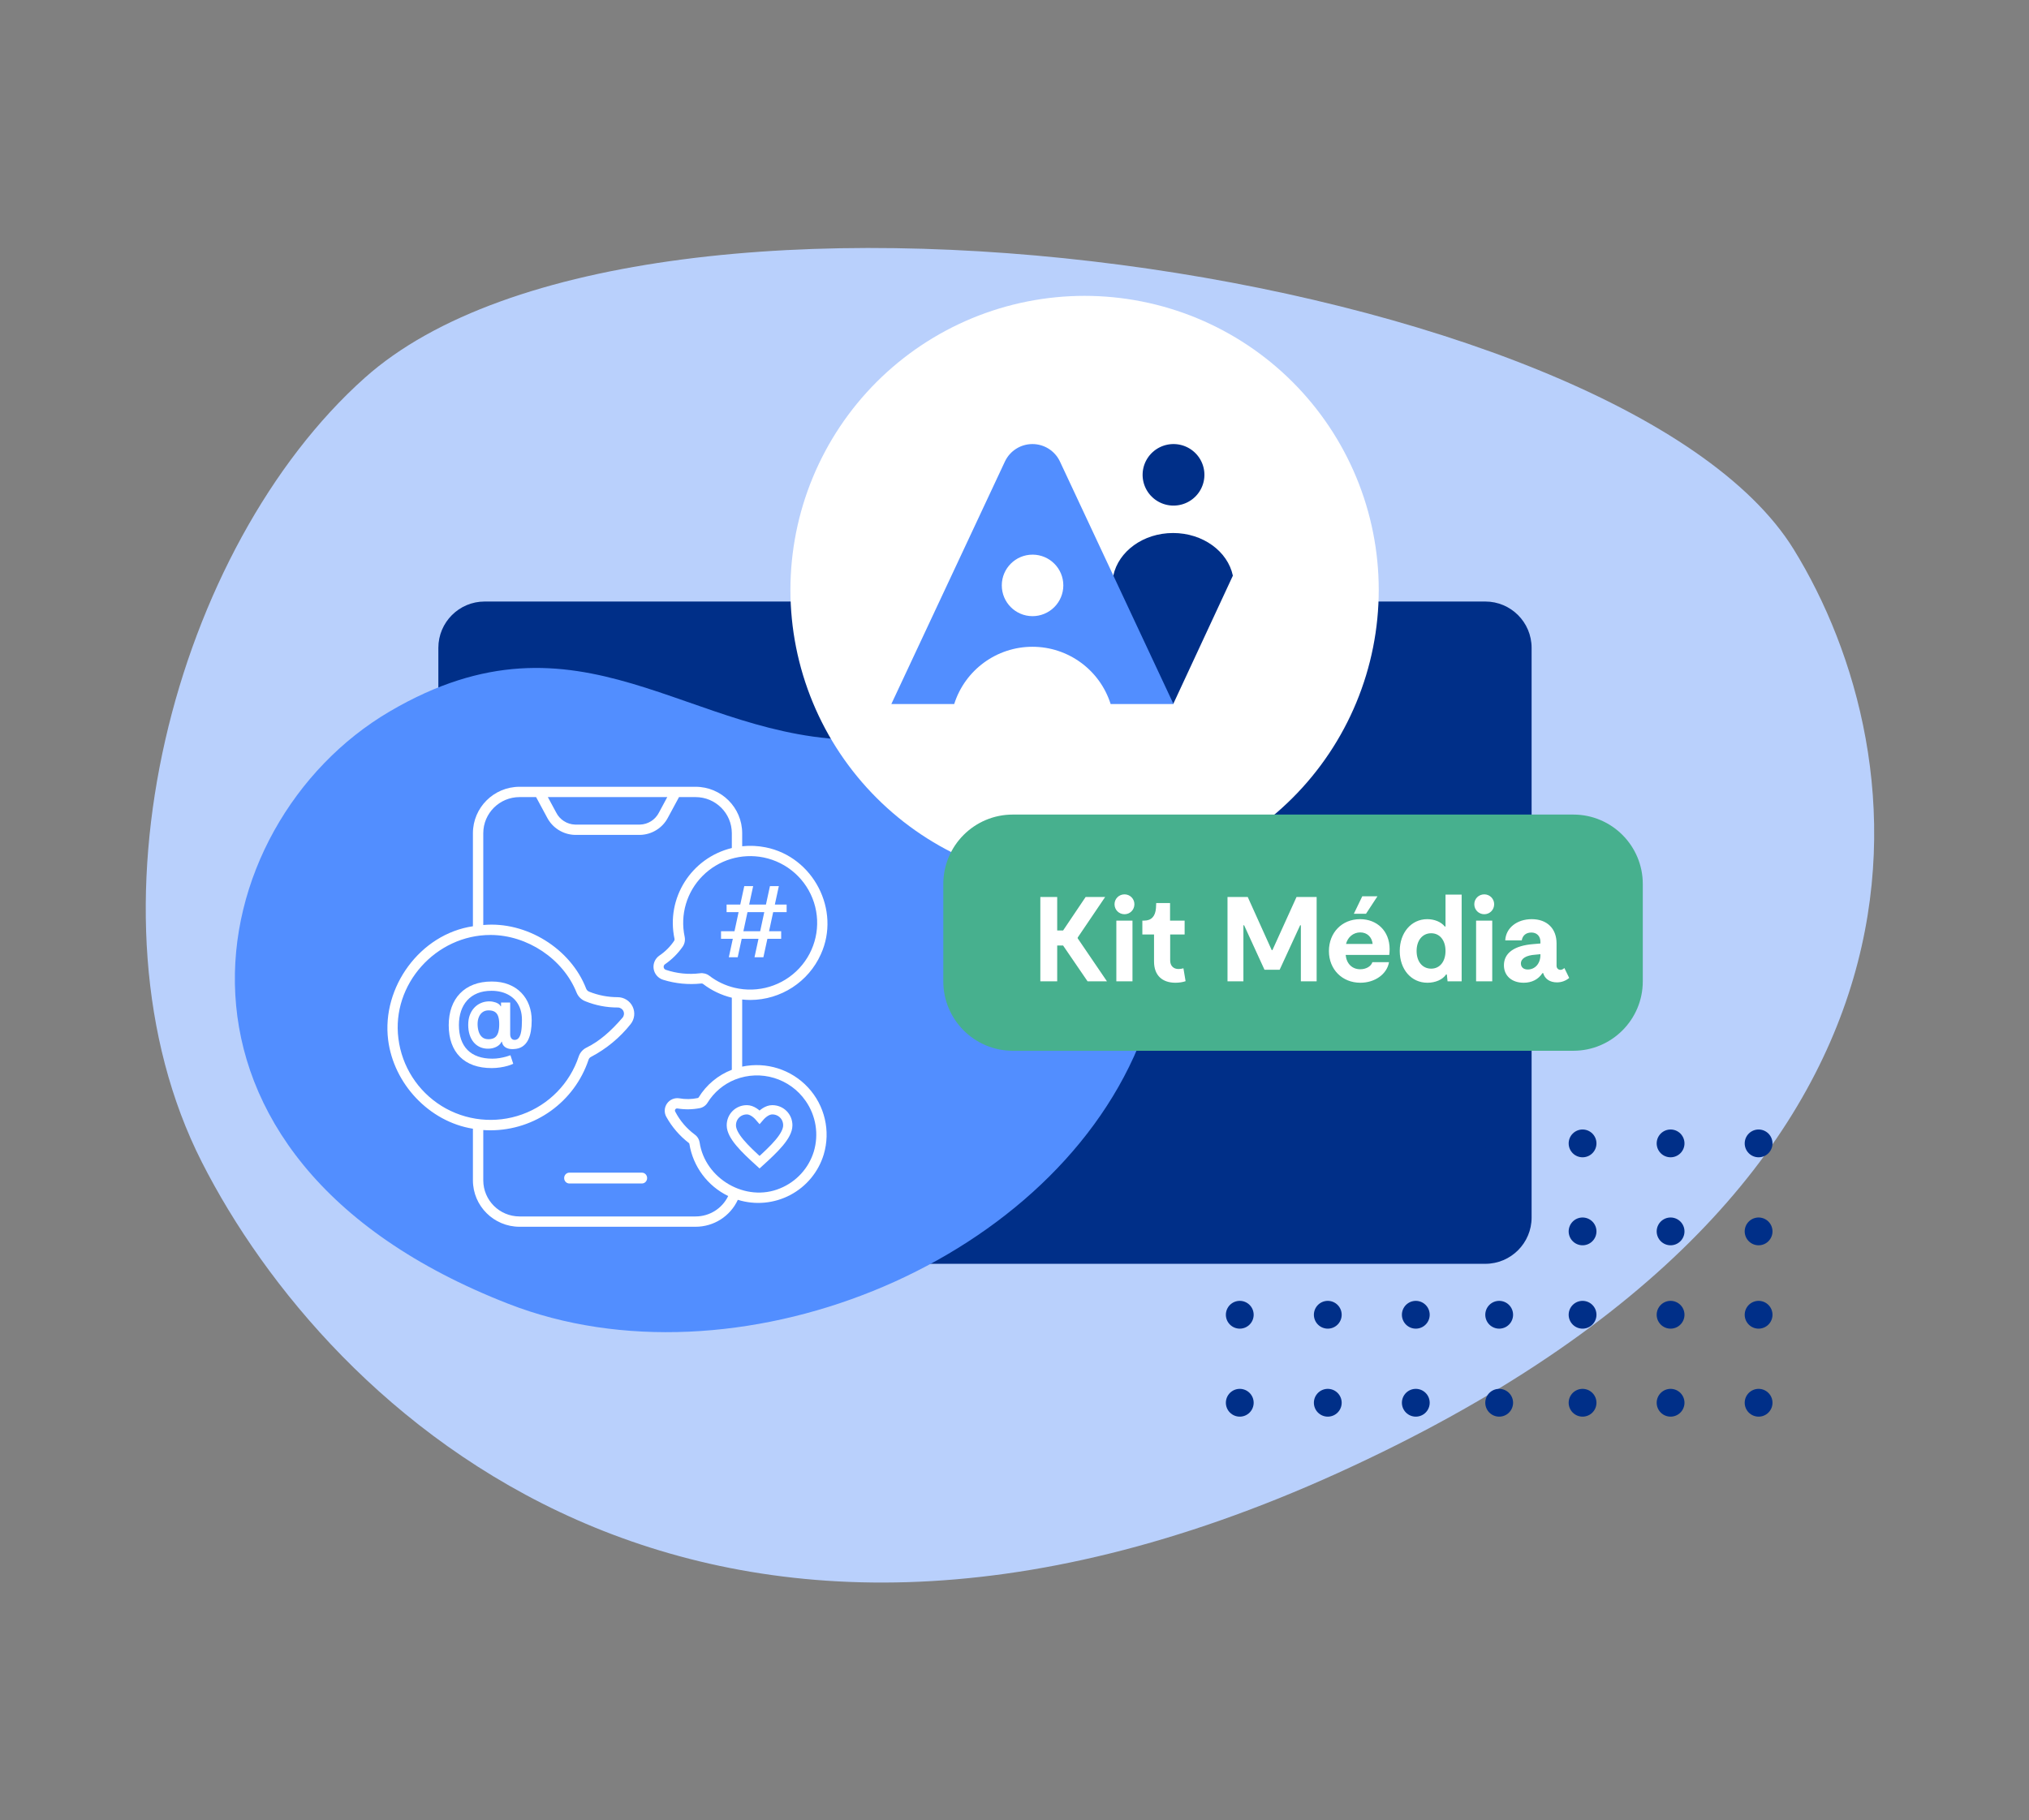
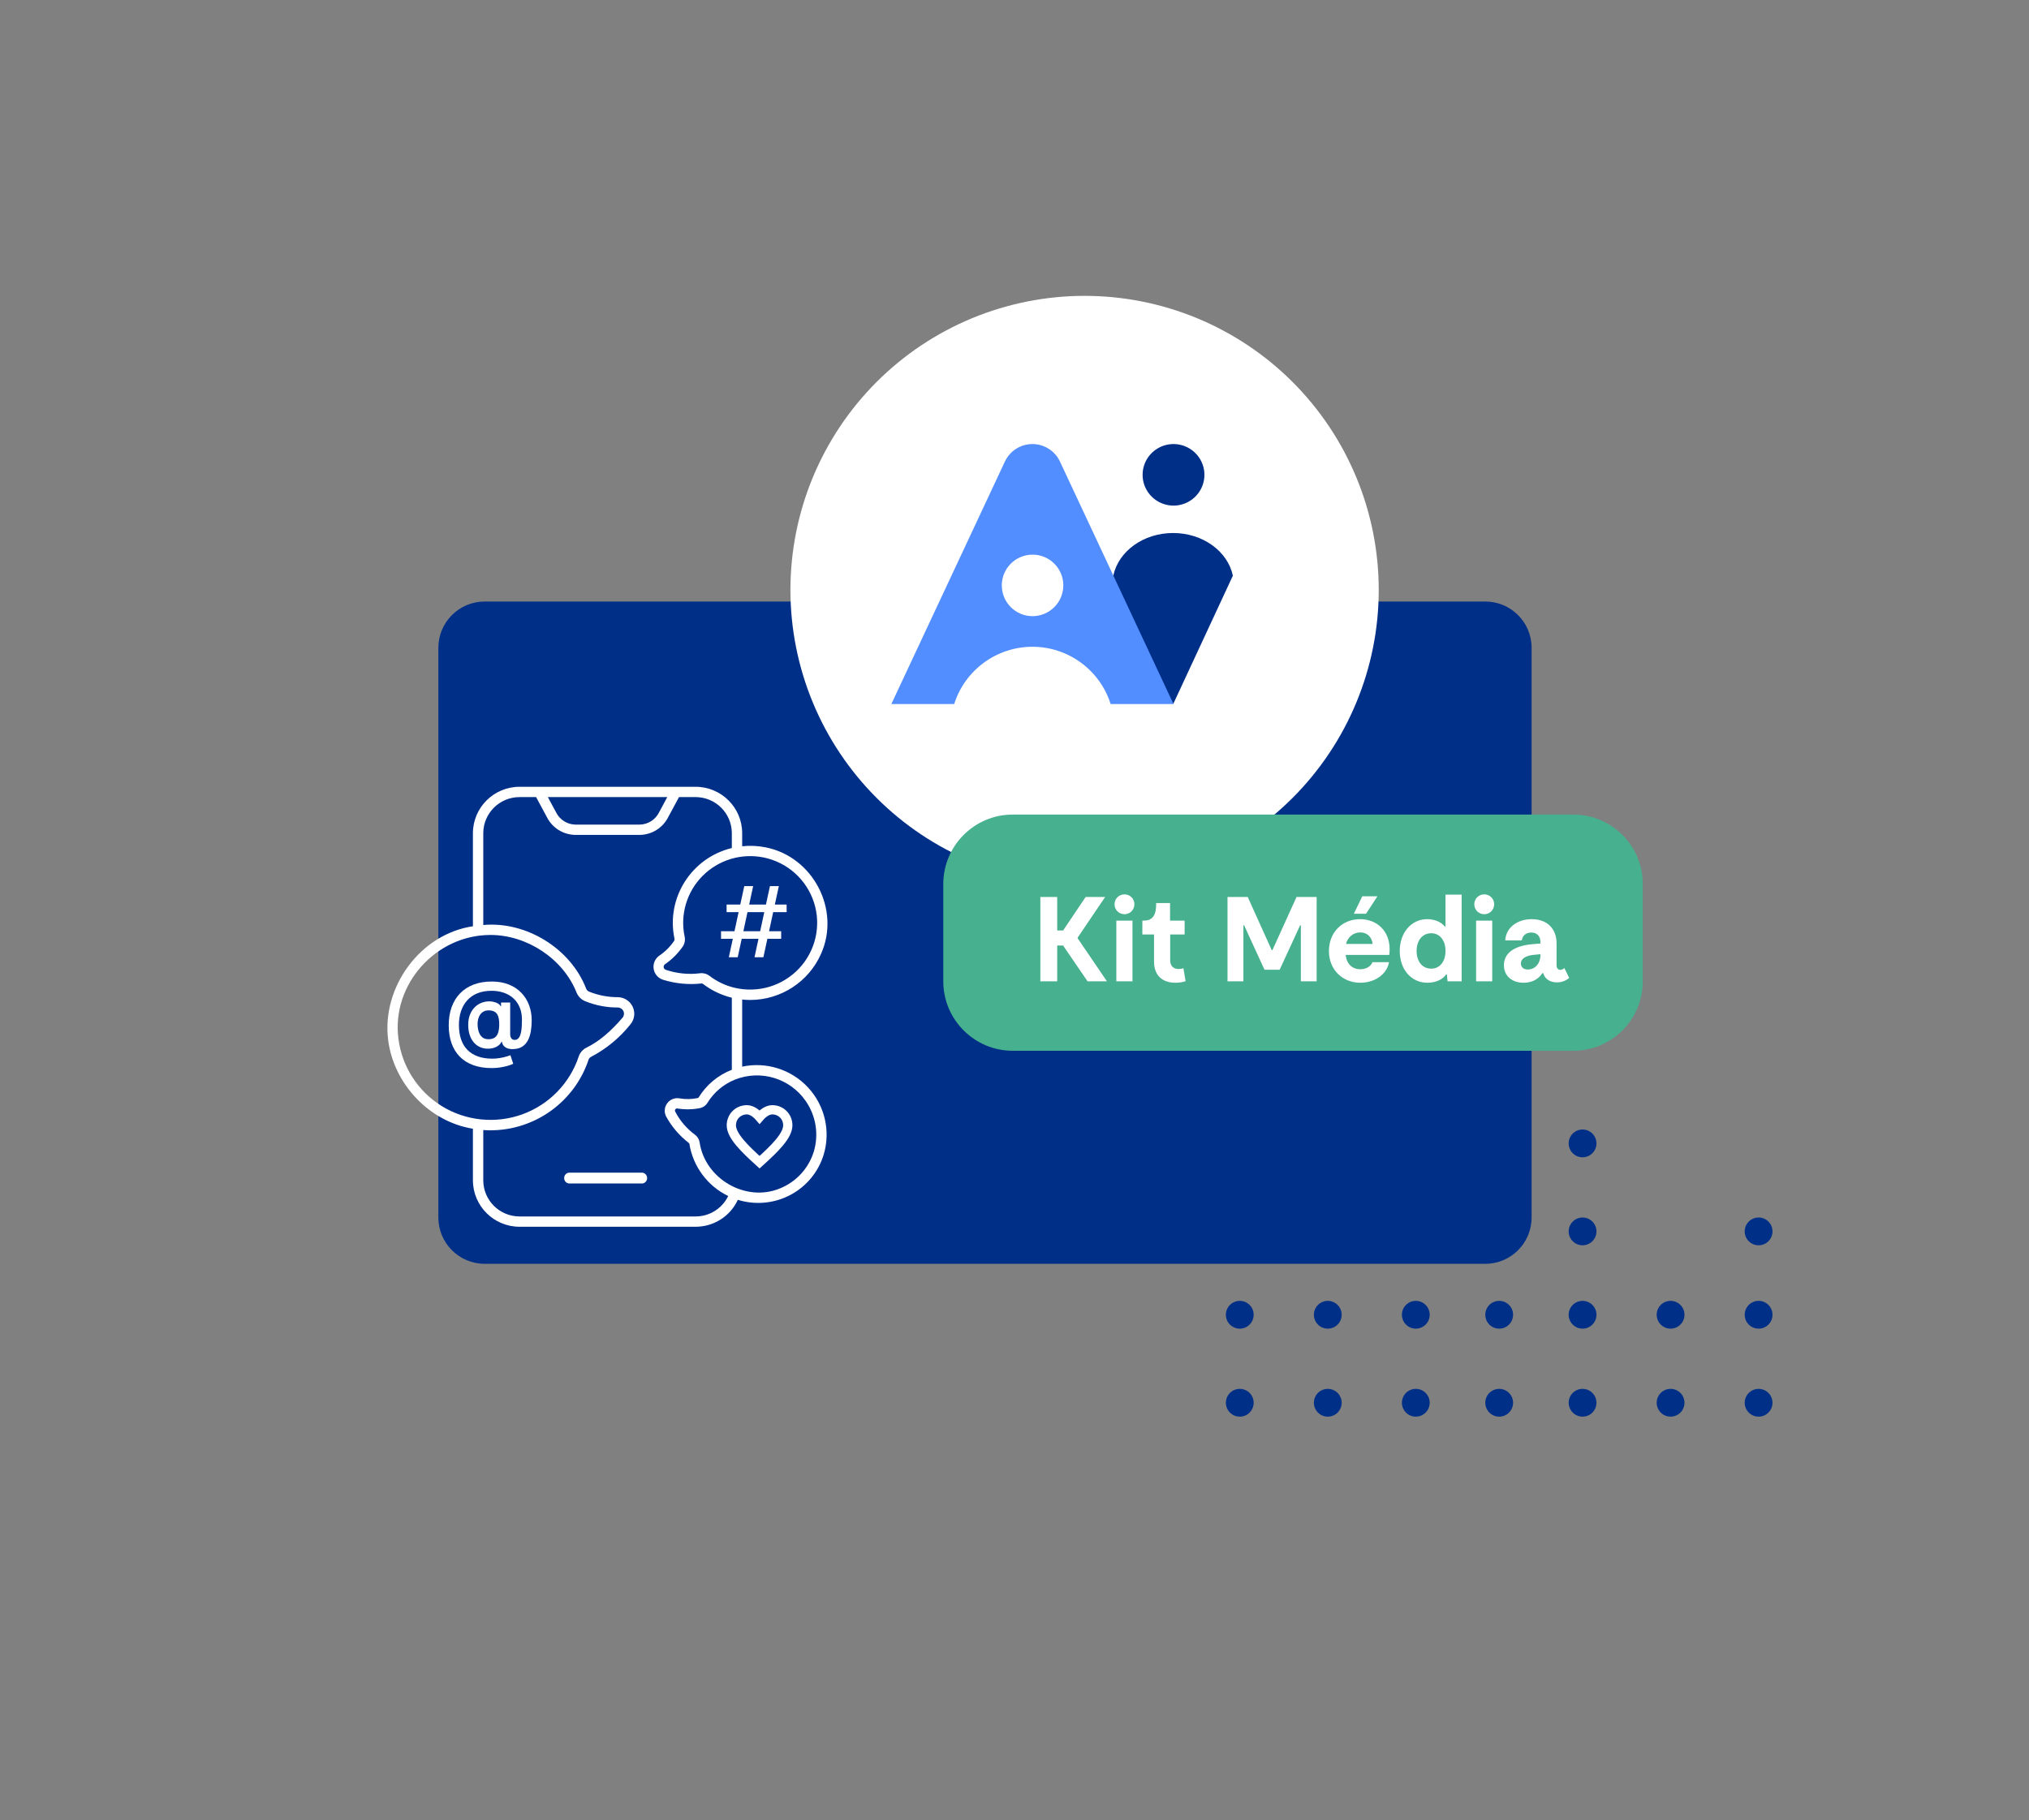
<svg xmlns="http://www.w3.org/2000/svg" width="438" height="393">
  <rect width="100%" height="100%" fill="#808080" stroke="none" />
-   <path fill="#B9D0FC" transform="matrix(0.995 -0.105 0.105 0.995 17.304 69.657)" d="M7.097 182.93C28.518 239.038 99.697 323.368 243.859 275.349C388.022 227.331 384.857 133.987 362.539 87.474C331.957 23.736 125.915 -29.258 59.809 18.298C15.493 50.18 -14.324 126.823 7.097 182.93Z" fill-rule="evenodd" />
  <path fill="#002F88" transform="translate(94.628 129.881)" d="M10 0L226 0C231.523 -1.0145306e-15 236 4.477 236 10L236 133C236 138.523 231.523 143 226 143L10 143C4.477 143 3.3817687e-16 138.523 0 133L0 10C-6.7635374e-16 4.477 4.477 6.7635374e-16 10 0Z" fill-rule="evenodd" />
-   <path fill="#528EFF" transform="matrix(-0.906 -0.423 0.423 -0.906 200.014 324.021)" d="M99.713 0.329C47.827 3.744 -2.083 56.446 0.067 108.245C2.217 160.043 48.814 158.607 82.507 142.78C116.201 126.953 149.894 144.937 177.136 105.368C204.378 65.799 187.172 -5.427 99.713 0.329Z" />
  <path fill="#002F88" transform="translate(283.628 262.881)" d="M6 3Q6 3.147 5.986 3.294Q5.971 3.441 5.942 3.585Q5.914 3.73 5.871 3.871Q5.828 4.012 5.772 4.148Q5.715 4.284 5.646 4.414Q5.576 4.544 5.494 4.667Q5.413 4.789 5.319 4.903Q5.226 5.017 5.121 5.121Q5.017 5.226 4.903 5.319Q4.789 5.413 4.667 5.494Q4.544 5.576 4.414 5.646Q4.284 5.715 4.148 5.772Q4.012 5.828 3.871 5.871Q3.73 5.914 3.585 5.942Q3.441 5.971 3.294 5.986Q3.147 6 3 6Q2.853 6 2.706 5.986Q2.559 5.971 2.415 5.942Q2.27 5.914 2.129 5.871Q1.988 5.828 1.852 5.772Q1.716 5.715 1.586 5.646Q1.456 5.576 1.333 5.494Q1.211 5.413 1.097 5.319Q0.983 5.226 0.879 5.121Q0.774 5.017 0.681 4.903Q0.587 4.789 0.506 4.667Q0.424 4.544 0.354 4.414Q0.285 4.284 0.228 4.148Q0.172 4.012 0.129 3.871Q0.086 3.73 0.058 3.585Q0.029 3.441 0.014 3.294Q0 3.147 0 3Q0 2.853 0.014 2.706Q0.029 2.559 0.058 2.415Q0.086 2.27 0.129 2.129Q0.172 1.988 0.228 1.852Q0.285 1.716 0.354 1.586Q0.424 1.456 0.506 1.333Q0.587 1.211 0.681 1.097Q0.774 0.983 0.879 0.879Q0.983 0.774 1.097 0.681Q1.211 0.587 1.333 0.506Q1.456 0.424 1.586 0.354Q1.716 0.285 1.852 0.228Q1.988 0.172 2.129 0.129Q2.27 0.086 2.415 0.058Q2.559 0.029 2.706 0.014Q2.853 0 3 0Q3.147 0 3.294 0.014Q3.441 0.029 3.585 0.058Q3.73 0.086 3.871 0.129Q4.012 0.172 4.148 0.228Q4.284 0.285 4.414 0.354Q4.544 0.424 4.667 0.506Q4.789 0.587 4.903 0.681Q5.017 0.774 5.121 0.879Q5.226 0.983 5.319 1.097Q5.413 1.211 5.494 1.333Q5.576 1.456 5.646 1.586Q5.715 1.716 5.772 1.852Q5.828 1.988 5.871 2.129Q5.914 2.27 5.942 2.415Q5.971 2.559 5.986 2.706Q6 2.853 6 3Z" />
  <path fill="#002F88" transform="translate(264.628 262.881)" d="M6 3Q6 3.147 5.986 3.294Q5.971 3.441 5.942 3.585Q5.914 3.73 5.871 3.871Q5.828 4.012 5.772 4.148Q5.715 4.284 5.646 4.414Q5.576 4.544 5.494 4.667Q5.413 4.789 5.319 4.903Q5.226 5.017 5.121 5.121Q5.017 5.226 4.903 5.319Q4.789 5.413 4.667 5.494Q4.544 5.576 4.414 5.646Q4.284 5.715 4.148 5.772Q4.012 5.828 3.871 5.871Q3.73 5.914 3.585 5.942Q3.441 5.971 3.294 5.986Q3.147 6 3 6Q2.853 6 2.706 5.986Q2.559 5.971 2.415 5.942Q2.27 5.914 2.129 5.871Q1.988 5.828 1.852 5.772Q1.716 5.715 1.586 5.646Q1.456 5.576 1.333 5.494Q1.211 5.413 1.097 5.319Q0.983 5.226 0.879 5.121Q0.774 5.017 0.681 4.903Q0.587 4.789 0.506 4.667Q0.424 4.544 0.354 4.414Q0.285 4.284 0.228 4.148Q0.172 4.012 0.129 3.871Q0.086 3.73 0.058 3.585Q0.029 3.441 0.014 3.294Q0 3.147 0 3Q0 2.853 0.014 2.706Q0.029 2.559 0.058 2.415Q0.086 2.27 0.129 2.129Q0.172 1.988 0.228 1.852Q0.285 1.716 0.354 1.586Q0.424 1.456 0.506 1.333Q0.587 1.211 0.681 1.097Q0.774 0.983 0.879 0.879Q0.983 0.774 1.097 0.681Q1.211 0.587 1.333 0.506Q1.456 0.424 1.586 0.354Q1.716 0.285 1.852 0.228Q1.988 0.172 2.129 0.129Q2.27 0.086 2.415 0.058Q2.559 0.029 2.706 0.014Q2.853 0 3 0Q3.147 0 3.294 0.014Q3.441 0.029 3.585 0.058Q3.73 0.086 3.871 0.129Q4.012 0.172 4.148 0.228Q4.284 0.285 4.414 0.354Q4.544 0.424 4.667 0.506Q4.789 0.587 4.903 0.681Q5.017 0.774 5.121 0.879Q5.226 0.983 5.319 1.097Q5.413 1.211 5.494 1.333Q5.576 1.456 5.646 1.586Q5.715 1.716 5.772 1.852Q5.828 1.988 5.871 2.129Q5.914 2.27 5.942 2.415Q5.971 2.559 5.986 2.706Q6 2.853 6 3Z" />
-   <path fill="#002F88" transform="translate(357.628 262.881)" d="M6 3Q6 3.147 5.986 3.294Q5.971 3.441 5.942 3.585Q5.914 3.73 5.871 3.871Q5.828 4.012 5.772 4.148Q5.715 4.284 5.646 4.414Q5.576 4.544 5.494 4.667Q5.413 4.789 5.319 4.903Q5.226 5.017 5.121 5.121Q5.017 5.226 4.903 5.319Q4.789 5.413 4.667 5.494Q4.544 5.576 4.414 5.646Q4.284 5.715 4.148 5.772Q4.012 5.828 3.871 5.871Q3.73 5.914 3.585 5.942Q3.441 5.971 3.294 5.986Q3.147 6 3 6Q2.853 6 2.706 5.986Q2.559 5.971 2.415 5.942Q2.27 5.914 2.129 5.871Q1.988 5.828 1.852 5.772Q1.716 5.715 1.586 5.646Q1.456 5.576 1.333 5.494Q1.211 5.413 1.097 5.319Q0.983 5.226 0.879 5.121Q0.774 5.017 0.681 4.903Q0.587 4.789 0.506 4.667Q0.424 4.544 0.354 4.414Q0.285 4.284 0.228 4.148Q0.172 4.012 0.129 3.871Q0.086 3.73 0.058 3.585Q0.029 3.441 0.014 3.294Q0 3.147 0 3Q0 2.853 0.014 2.706Q0.029 2.559 0.058 2.415Q0.086 2.27 0.129 2.129Q0.172 1.988 0.228 1.852Q0.285 1.716 0.354 1.586Q0.424 1.456 0.506 1.333Q0.587 1.211 0.681 1.097Q0.774 0.983 0.879 0.879Q0.983 0.774 1.097 0.681Q1.211 0.587 1.333 0.506Q1.456 0.424 1.586 0.354Q1.716 0.285 1.852 0.228Q1.988 0.172 2.129 0.129Q2.27 0.086 2.415 0.058Q2.559 0.029 2.706 0.014Q2.853 0 3 0Q3.147 0 3.294 0.014Q3.441 0.029 3.585 0.058Q3.73 0.086 3.871 0.129Q4.012 0.172 4.148 0.228Q4.284 0.285 4.414 0.354Q4.544 0.424 4.667 0.506Q4.789 0.587 4.903 0.681Q5.017 0.774 5.121 0.879Q5.226 0.983 5.319 1.097Q5.413 1.211 5.494 1.333Q5.576 1.456 5.646 1.586Q5.715 1.716 5.772 1.852Q5.828 1.988 5.871 2.129Q5.914 2.27 5.942 2.415Q5.971 2.559 5.986 2.706Q6 2.853 6 3Z" />
  <path fill="#002F88" transform="translate(376.628 262.881)" d="M6 3Q6 3.147 5.986 3.294Q5.971 3.441 5.942 3.585Q5.914 3.73 5.871 3.871Q5.828 4.012 5.772 4.148Q5.715 4.284 5.646 4.414Q5.576 4.544 5.494 4.667Q5.413 4.789 5.319 4.903Q5.226 5.017 5.121 5.121Q5.017 5.226 4.903 5.319Q4.789 5.413 4.667 5.494Q4.544 5.576 4.414 5.646Q4.284 5.715 4.148 5.772Q4.012 5.828 3.871 5.871Q3.73 5.914 3.585 5.942Q3.441 5.971 3.294 5.986Q3.147 6 3 6Q2.853 6 2.706 5.986Q2.559 5.971 2.415 5.942Q2.27 5.914 2.129 5.871Q1.988 5.828 1.852 5.772Q1.716 5.715 1.586 5.646Q1.456 5.576 1.333 5.494Q1.211 5.413 1.097 5.319Q0.983 5.226 0.879 5.121Q0.774 5.017 0.681 4.903Q0.587 4.789 0.506 4.667Q0.424 4.544 0.354 4.414Q0.285 4.284 0.228 4.148Q0.172 4.012 0.129 3.871Q0.086 3.73 0.058 3.585Q0.029 3.441 0.014 3.294Q0 3.147 0 3Q0 2.853 0.014 2.706Q0.029 2.559 0.058 2.415Q0.086 2.27 0.129 2.129Q0.172 1.988 0.228 1.852Q0.285 1.716 0.354 1.586Q0.424 1.456 0.506 1.333Q0.587 1.211 0.681 1.097Q0.774 0.983 0.879 0.879Q0.983 0.774 1.097 0.681Q1.211 0.587 1.333 0.506Q1.456 0.424 1.586 0.354Q1.716 0.285 1.852 0.228Q1.988 0.172 2.129 0.129Q2.27 0.086 2.415 0.058Q2.559 0.029 2.706 0.014Q2.853 0 3 0Q3.147 0 3.294 0.014Q3.441 0.029 3.585 0.058Q3.73 0.086 3.871 0.129Q4.012 0.172 4.148 0.228Q4.284 0.285 4.414 0.354Q4.544 0.424 4.667 0.506Q4.789 0.587 4.903 0.681Q5.017 0.774 5.121 0.879Q5.226 0.983 5.319 1.097Q5.413 1.211 5.494 1.333Q5.576 1.456 5.646 1.586Q5.715 1.716 5.772 1.852Q5.828 1.988 5.871 2.129Q5.914 2.27 5.942 2.415Q5.971 2.559 5.986 2.706Q6 2.853 6 3Z" />
  <path fill="#002F88" transform="translate(283.628 243.881)" d="M6 3Q6 3.147 5.986 3.294Q5.971 3.441 5.942 3.585Q5.914 3.73 5.871 3.871Q5.828 4.012 5.772 4.148Q5.715 4.284 5.646 4.414Q5.576 4.544 5.494 4.667Q5.413 4.789 5.319 4.903Q5.226 5.017 5.121 5.121Q5.017 5.226 4.903 5.319Q4.789 5.413 4.667 5.494Q4.544 5.576 4.414 5.646Q4.284 5.715 4.148 5.772Q4.012 5.828 3.871 5.871Q3.73 5.914 3.585 5.942Q3.441 5.971 3.294 5.986Q3.147 6 3 6Q2.853 6 2.706 5.986Q2.559 5.971 2.415 5.942Q2.27 5.914 2.129 5.871Q1.988 5.828 1.852 5.772Q1.716 5.715 1.586 5.646Q1.456 5.576 1.333 5.494Q1.211 5.413 1.097 5.319Q0.983 5.226 0.879 5.121Q0.774 5.017 0.681 4.903Q0.587 4.789 0.506 4.667Q0.424 4.544 0.354 4.414Q0.285 4.284 0.228 4.148Q0.172 4.012 0.129 3.871Q0.086 3.73 0.058 3.585Q0.029 3.441 0.014 3.294Q0 3.147 0 3Q0 2.853 0.014 2.706Q0.029 2.559 0.058 2.415Q0.086 2.27 0.129 2.129Q0.172 1.988 0.228 1.852Q0.285 1.716 0.354 1.586Q0.424 1.456 0.506 1.333Q0.587 1.211 0.681 1.097Q0.774 0.983 0.879 0.879Q0.983 0.774 1.097 0.681Q1.211 0.587 1.333 0.506Q1.456 0.424 1.586 0.354Q1.716 0.285 1.852 0.228Q1.988 0.172 2.129 0.129Q2.27 0.086 2.415 0.058Q2.559 0.029 2.706 0.014Q2.853 0 3 0Q3.147 0 3.294 0.014Q3.441 0.029 3.585 0.058Q3.73 0.086 3.871 0.129Q4.012 0.172 4.148 0.228Q4.284 0.285 4.414 0.354Q4.544 0.424 4.667 0.506Q4.789 0.587 4.903 0.681Q5.017 0.774 5.121 0.879Q5.226 0.983 5.319 1.097Q5.413 1.211 5.494 1.333Q5.576 1.456 5.646 1.586Q5.715 1.716 5.772 1.852Q5.828 1.988 5.871 2.129Q5.914 2.27 5.942 2.415Q5.971 2.559 5.986 2.706Q6 2.853 6 3Z" />
-   <path fill="#002F88" transform="translate(357.628 243.881)" d="M6 3Q6 3.147 5.986 3.294Q5.971 3.441 5.942 3.585Q5.914 3.73 5.871 3.871Q5.828 4.012 5.772 4.148Q5.715 4.284 5.646 4.414Q5.576 4.544 5.494 4.667Q5.413 4.789 5.319 4.903Q5.226 5.017 5.121 5.121Q5.017 5.226 4.903 5.319Q4.789 5.413 4.667 5.494Q4.544 5.576 4.414 5.646Q4.284 5.715 4.148 5.772Q4.012 5.828 3.871 5.871Q3.73 5.914 3.585 5.942Q3.441 5.971 3.294 5.986Q3.147 6 3 6Q2.853 6 2.706 5.986Q2.559 5.971 2.415 5.942Q2.27 5.914 2.129 5.871Q1.988 5.828 1.852 5.772Q1.716 5.715 1.586 5.646Q1.456 5.576 1.333 5.494Q1.211 5.413 1.097 5.319Q0.983 5.226 0.879 5.121Q0.774 5.017 0.681 4.903Q0.587 4.789 0.506 4.667Q0.424 4.544 0.354 4.414Q0.285 4.284 0.228 4.148Q0.172 4.012 0.129 3.871Q0.086 3.73 0.058 3.585Q0.029 3.441 0.014 3.294Q0 3.147 0 3Q0 2.853 0.014 2.706Q0.029 2.559 0.058 2.415Q0.086 2.27 0.129 2.129Q0.172 1.988 0.228 1.852Q0.285 1.716 0.354 1.586Q0.424 1.456 0.506 1.333Q0.587 1.211 0.681 1.097Q0.774 0.983 0.879 0.879Q0.983 0.774 1.097 0.681Q1.211 0.587 1.333 0.506Q1.456 0.424 1.586 0.354Q1.716 0.285 1.852 0.228Q1.988 0.172 2.129 0.129Q2.27 0.086 2.415 0.058Q2.559 0.029 2.706 0.014Q2.853 0 3 0Q3.147 0 3.294 0.014Q3.441 0.029 3.585 0.058Q3.73 0.086 3.871 0.129Q4.012 0.172 4.148 0.228Q4.284 0.285 4.414 0.354Q4.544 0.424 4.667 0.506Q4.789 0.587 4.903 0.681Q5.017 0.774 5.121 0.879Q5.226 0.983 5.319 1.097Q5.413 1.211 5.494 1.333Q5.576 1.456 5.646 1.586Q5.715 1.716 5.772 1.852Q5.828 1.988 5.871 2.129Q5.914 2.27 5.942 2.415Q5.971 2.559 5.986 2.706Q6 2.853 6 3Z" />
-   <path fill="#002F88" transform="translate(376.628 243.881)" d="M6 3Q6 3.147 5.986 3.294Q5.971 3.441 5.942 3.585Q5.914 3.73 5.871 3.871Q5.828 4.012 5.772 4.148Q5.715 4.284 5.646 4.414Q5.576 4.544 5.494 4.667Q5.413 4.789 5.319 4.903Q5.226 5.017 5.121 5.121Q5.017 5.226 4.903 5.319Q4.789 5.413 4.667 5.494Q4.544 5.576 4.414 5.646Q4.284 5.715 4.148 5.772Q4.012 5.828 3.871 5.871Q3.73 5.914 3.585 5.942Q3.441 5.971 3.294 5.986Q3.147 6 3 6Q2.853 6 2.706 5.986Q2.559 5.971 2.415 5.942Q2.27 5.914 2.129 5.871Q1.988 5.828 1.852 5.772Q1.716 5.715 1.586 5.646Q1.456 5.576 1.333 5.494Q1.211 5.413 1.097 5.319Q0.983 5.226 0.879 5.121Q0.774 5.017 0.681 4.903Q0.587 4.789 0.506 4.667Q0.424 4.544 0.354 4.414Q0.285 4.284 0.228 4.148Q0.172 4.012 0.129 3.871Q0.086 3.73 0.058 3.585Q0.029 3.441 0.014 3.294Q0 3.147 0 3Q0 2.853 0.014 2.706Q0.029 2.559 0.058 2.415Q0.086 2.27 0.129 2.129Q0.172 1.988 0.228 1.852Q0.285 1.716 0.354 1.586Q0.424 1.456 0.506 1.333Q0.587 1.211 0.681 1.097Q0.774 0.983 0.879 0.879Q0.983 0.774 1.097 0.681Q1.211 0.587 1.333 0.506Q1.456 0.424 1.586 0.354Q1.716 0.285 1.852 0.228Q1.988 0.172 2.129 0.129Q2.27 0.086 2.415 0.058Q2.559 0.029 2.706 0.014Q2.853 0 3 0Q3.147 0 3.294 0.014Q3.441 0.029 3.585 0.058Q3.73 0.086 3.871 0.129Q4.012 0.172 4.148 0.228Q4.284 0.285 4.414 0.354Q4.544 0.424 4.667 0.506Q4.789 0.587 4.903 0.681Q5.017 0.774 5.121 0.879Q5.226 0.983 5.319 1.097Q5.413 1.211 5.494 1.333Q5.576 1.456 5.646 1.586Q5.715 1.716 5.772 1.852Q5.828 1.988 5.871 2.129Q5.914 2.27 5.942 2.415Q5.971 2.559 5.986 2.706Q6 2.853 6 3Z" />
  <path fill="#002F88" transform="translate(283.628 280.881)" d="M6 3Q6 3.147 5.986 3.294Q5.971 3.441 5.942 3.585Q5.914 3.73 5.871 3.871Q5.828 4.012 5.772 4.148Q5.715 4.284 5.646 4.414Q5.576 4.544 5.494 4.667Q5.413 4.789 5.319 4.903Q5.226 5.017 5.121 5.121Q5.017 5.226 4.903 5.319Q4.789 5.413 4.667 5.494Q4.544 5.576 4.414 5.646Q4.284 5.715 4.148 5.772Q4.012 5.828 3.871 5.871Q3.73 5.914 3.585 5.942Q3.441 5.971 3.294 5.986Q3.147 6 3 6Q2.853 6 2.706 5.986Q2.559 5.971 2.415 5.942Q2.27 5.914 2.129 5.871Q1.988 5.828 1.852 5.772Q1.716 5.715 1.586 5.646Q1.456 5.576 1.333 5.494Q1.211 5.413 1.097 5.319Q0.983 5.226 0.879 5.121Q0.774 5.017 0.681 4.903Q0.587 4.789 0.506 4.667Q0.424 4.544 0.354 4.414Q0.285 4.284 0.228 4.148Q0.172 4.012 0.129 3.871Q0.086 3.73 0.058 3.585Q0.029 3.441 0.014 3.294Q0 3.147 0 3Q0 2.853 0.014 2.706Q0.029 2.559 0.058 2.415Q0.086 2.27 0.129 2.129Q0.172 1.988 0.228 1.852Q0.285 1.716 0.354 1.586Q0.424 1.456 0.506 1.333Q0.587 1.211 0.681 1.097Q0.774 0.983 0.879 0.879Q0.983 0.774 1.097 0.681Q1.211 0.587 1.333 0.506Q1.456 0.424 1.586 0.354Q1.716 0.285 1.852 0.228Q1.988 0.172 2.129 0.129Q2.27 0.086 2.415 0.058Q2.559 0.029 2.706 0.014Q2.853 0 3 0Q3.147 0 3.294 0.014Q3.441 0.029 3.585 0.058Q3.73 0.086 3.871 0.129Q4.012 0.172 4.148 0.228Q4.284 0.285 4.414 0.354Q4.544 0.424 4.667 0.506Q4.789 0.587 4.903 0.681Q5.017 0.774 5.121 0.879Q5.226 0.983 5.319 1.097Q5.413 1.211 5.494 1.333Q5.576 1.456 5.646 1.586Q5.715 1.716 5.772 1.852Q5.828 1.988 5.871 2.129Q5.914 2.27 5.942 2.415Q5.971 2.559 5.986 2.706Q6 2.853 6 3Z" />
  <path fill="#002F88" transform="translate(264.628 280.881)" d="M6 3Q6 3.147 5.986 3.294Q5.971 3.441 5.942 3.585Q5.914 3.73 5.871 3.871Q5.828 4.012 5.772 4.148Q5.715 4.284 5.646 4.414Q5.576 4.544 5.494 4.667Q5.413 4.789 5.319 4.903Q5.226 5.017 5.121 5.121Q5.017 5.226 4.903 5.319Q4.789 5.413 4.667 5.494Q4.544 5.576 4.414 5.646Q4.284 5.715 4.148 5.772Q4.012 5.828 3.871 5.871Q3.73 5.914 3.585 5.942Q3.441 5.971 3.294 5.986Q3.147 6 3 6Q2.853 6 2.706 5.986Q2.559 5.971 2.415 5.942Q2.27 5.914 2.129 5.871Q1.988 5.828 1.852 5.772Q1.716 5.715 1.586 5.646Q1.456 5.576 1.333 5.494Q1.211 5.413 1.097 5.319Q0.983 5.226 0.879 5.121Q0.774 5.017 0.681 4.903Q0.587 4.789 0.506 4.667Q0.424 4.544 0.354 4.414Q0.285 4.284 0.228 4.148Q0.172 4.012 0.129 3.871Q0.086 3.73 0.058 3.585Q0.029 3.441 0.014 3.294Q0 3.147 0 3Q0 2.853 0.014 2.706Q0.029 2.559 0.058 2.415Q0.086 2.27 0.129 2.129Q0.172 1.988 0.228 1.852Q0.285 1.716 0.354 1.586Q0.424 1.456 0.506 1.333Q0.587 1.211 0.681 1.097Q0.774 0.983 0.879 0.879Q0.983 0.774 1.097 0.681Q1.211 0.587 1.333 0.506Q1.456 0.424 1.586 0.354Q1.716 0.285 1.852 0.228Q1.988 0.172 2.129 0.129Q2.27 0.086 2.415 0.058Q2.559 0.029 2.706 0.014Q2.853 0 3 0Q3.147 0 3.294 0.014Q3.441 0.029 3.585 0.058Q3.73 0.086 3.871 0.129Q4.012 0.172 4.148 0.228Q4.284 0.285 4.414 0.354Q4.544 0.424 4.667 0.506Q4.789 0.587 4.903 0.681Q5.017 0.774 5.121 0.879Q5.226 0.983 5.319 1.097Q5.413 1.211 5.494 1.333Q5.576 1.456 5.646 1.586Q5.715 1.716 5.772 1.852Q5.828 1.988 5.871 2.129Q5.914 2.27 5.942 2.415Q5.971 2.559 5.986 2.706Q6 2.853 6 3Z" />
  <path fill="#002F88" transform="translate(283.628 299.881)" d="M6 3Q6 3.147 5.986 3.294Q5.971 3.441 5.942 3.585Q5.914 3.73 5.871 3.871Q5.828 4.012 5.772 4.148Q5.715 4.284 5.646 4.414Q5.576 4.544 5.494 4.667Q5.413 4.789 5.319 4.903Q5.226 5.017 5.121 5.121Q5.017 5.226 4.903 5.319Q4.789 5.413 4.667 5.494Q4.544 5.576 4.414 5.646Q4.284 5.715 4.148 5.772Q4.012 5.828 3.871 5.871Q3.73 5.914 3.585 5.942Q3.441 5.971 3.294 5.986Q3.147 6 3 6Q2.853 6 2.706 5.986Q2.559 5.971 2.415 5.942Q2.27 5.914 2.129 5.871Q1.988 5.828 1.852 5.772Q1.716 5.715 1.586 5.646Q1.456 5.576 1.333 5.494Q1.211 5.413 1.097 5.319Q0.983 5.226 0.879 5.121Q0.774 5.017 0.681 4.903Q0.587 4.789 0.506 4.667Q0.424 4.544 0.354 4.414Q0.285 4.284 0.228 4.148Q0.172 4.012 0.129 3.871Q0.086 3.73 0.058 3.585Q0.029 3.441 0.014 3.294Q0 3.147 0 3Q0 2.853 0.014 2.706Q0.029 2.559 0.058 2.415Q0.086 2.27 0.129 2.129Q0.172 1.988 0.228 1.852Q0.285 1.716 0.354 1.586Q0.424 1.456 0.506 1.333Q0.587 1.211 0.681 1.097Q0.774 0.983 0.879 0.879Q0.983 0.774 1.097 0.681Q1.211 0.587 1.333 0.506Q1.456 0.424 1.586 0.354Q1.716 0.285 1.852 0.228Q1.988 0.172 2.129 0.129Q2.27 0.086 2.415 0.058Q2.559 0.029 2.706 0.014Q2.853 0 3 0Q3.147 0 3.294 0.014Q3.441 0.029 3.585 0.058Q3.73 0.086 3.871 0.129Q4.012 0.172 4.148 0.228Q4.284 0.285 4.414 0.354Q4.544 0.424 4.667 0.506Q4.789 0.587 4.903 0.681Q5.017 0.774 5.121 0.879Q5.226 0.983 5.319 1.097Q5.413 1.211 5.494 1.333Q5.576 1.456 5.646 1.586Q5.715 1.716 5.772 1.852Q5.828 1.988 5.871 2.129Q5.914 2.27 5.942 2.415Q5.971 2.559 5.986 2.706Q6 2.853 6 3Z" />
  <path fill="#002F88" transform="translate(264.628 299.881)" d="M6 3Q6 3.147 5.986 3.294Q5.971 3.441 5.942 3.585Q5.914 3.73 5.871 3.871Q5.828 4.012 5.772 4.148Q5.715 4.284 5.646 4.414Q5.576 4.544 5.494 4.667Q5.413 4.789 5.319 4.903Q5.226 5.017 5.121 5.121Q5.017 5.226 4.903 5.319Q4.789 5.413 4.667 5.494Q4.544 5.576 4.414 5.646Q4.284 5.715 4.148 5.772Q4.012 5.828 3.871 5.871Q3.73 5.914 3.585 5.942Q3.441 5.971 3.294 5.986Q3.147 6 3 6Q2.853 6 2.706 5.986Q2.559 5.971 2.415 5.942Q2.27 5.914 2.129 5.871Q1.988 5.828 1.852 5.772Q1.716 5.715 1.586 5.646Q1.456 5.576 1.333 5.494Q1.211 5.413 1.097 5.319Q0.983 5.226 0.879 5.121Q0.774 5.017 0.681 4.903Q0.587 4.789 0.506 4.667Q0.424 4.544 0.354 4.414Q0.285 4.284 0.228 4.148Q0.172 4.012 0.129 3.871Q0.086 3.73 0.058 3.585Q0.029 3.441 0.014 3.294Q0 3.147 0 3Q0 2.853 0.014 2.706Q0.029 2.559 0.058 2.415Q0.086 2.27 0.129 2.129Q0.172 1.988 0.228 1.852Q0.285 1.716 0.354 1.586Q0.424 1.456 0.506 1.333Q0.587 1.211 0.681 1.097Q0.774 0.983 0.879 0.879Q0.983 0.774 1.097 0.681Q1.211 0.587 1.333 0.506Q1.456 0.424 1.586 0.354Q1.716 0.285 1.852 0.228Q1.988 0.172 2.129 0.129Q2.27 0.086 2.415 0.058Q2.559 0.029 2.706 0.014Q2.853 0 3 0Q3.147 0 3.294 0.014Q3.441 0.029 3.585 0.058Q3.73 0.086 3.871 0.129Q4.012 0.172 4.148 0.228Q4.284 0.285 4.414 0.354Q4.544 0.424 4.667 0.506Q4.789 0.587 4.903 0.681Q5.017 0.774 5.121 0.879Q5.226 0.983 5.319 1.097Q5.413 1.211 5.494 1.333Q5.576 1.456 5.646 1.586Q5.715 1.716 5.772 1.852Q5.828 1.988 5.871 2.129Q5.914 2.27 5.942 2.415Q5.971 2.559 5.986 2.706Q6 2.853 6 3Z" />
  <path fill="#002F88" transform="translate(357.628 280.881)" d="M6 3Q6 3.147 5.986 3.294Q5.971 3.441 5.942 3.585Q5.914 3.73 5.871 3.871Q5.828 4.012 5.772 4.148Q5.715 4.284 5.646 4.414Q5.576 4.544 5.494 4.667Q5.413 4.789 5.319 4.903Q5.226 5.017 5.121 5.121Q5.017 5.226 4.903 5.319Q4.789 5.413 4.667 5.494Q4.544 5.576 4.414 5.646Q4.284 5.715 4.148 5.772Q4.012 5.828 3.871 5.871Q3.73 5.914 3.585 5.942Q3.441 5.971 3.294 5.986Q3.147 6 3 6Q2.853 6 2.706 5.986Q2.559 5.971 2.415 5.942Q2.27 5.914 2.129 5.871Q1.988 5.828 1.852 5.772Q1.716 5.715 1.586 5.646Q1.456 5.576 1.333 5.494Q1.211 5.413 1.097 5.319Q0.983 5.226 0.879 5.121Q0.774 5.017 0.681 4.903Q0.587 4.789 0.506 4.667Q0.424 4.544 0.354 4.414Q0.285 4.284 0.228 4.148Q0.172 4.012 0.129 3.871Q0.086 3.73 0.058 3.585Q0.029 3.441 0.014 3.294Q0 3.147 0 3Q0 2.853 0.014 2.706Q0.029 2.559 0.058 2.415Q0.086 2.27 0.129 2.129Q0.172 1.988 0.228 1.852Q0.285 1.716 0.354 1.586Q0.424 1.456 0.506 1.333Q0.587 1.211 0.681 1.097Q0.774 0.983 0.879 0.879Q0.983 0.774 1.097 0.681Q1.211 0.587 1.333 0.506Q1.456 0.424 1.586 0.354Q1.716 0.285 1.852 0.228Q1.988 0.172 2.129 0.129Q2.27 0.086 2.415 0.058Q2.559 0.029 2.706 0.014Q2.853 0 3 0Q3.147 0 3.294 0.014Q3.441 0.029 3.585 0.058Q3.73 0.086 3.871 0.129Q4.012 0.172 4.148 0.228Q4.284 0.285 4.414 0.354Q4.544 0.424 4.667 0.506Q4.789 0.587 4.903 0.681Q5.017 0.774 5.121 0.879Q5.226 0.983 5.319 1.097Q5.413 1.211 5.494 1.333Q5.576 1.456 5.646 1.586Q5.715 1.716 5.772 1.852Q5.828 1.988 5.871 2.129Q5.914 2.27 5.942 2.415Q5.971 2.559 5.986 2.706Q6 2.853 6 3Z" />
  <path fill="#002F88" transform="translate(357.628 299.881)" d="M6 3Q6 3.147 5.986 3.294Q5.971 3.441 5.942 3.585Q5.914 3.73 5.871 3.871Q5.828 4.012 5.772 4.148Q5.715 4.284 5.646 4.414Q5.576 4.544 5.494 4.667Q5.413 4.789 5.319 4.903Q5.226 5.017 5.121 5.121Q5.017 5.226 4.903 5.319Q4.789 5.413 4.667 5.494Q4.544 5.576 4.414 5.646Q4.284 5.715 4.148 5.772Q4.012 5.828 3.871 5.871Q3.73 5.914 3.585 5.942Q3.441 5.971 3.294 5.986Q3.147 6 3 6Q2.853 6 2.706 5.986Q2.559 5.971 2.415 5.942Q2.27 5.914 2.129 5.871Q1.988 5.828 1.852 5.772Q1.716 5.715 1.586 5.646Q1.456 5.576 1.333 5.494Q1.211 5.413 1.097 5.319Q0.983 5.226 0.879 5.121Q0.774 5.017 0.681 4.903Q0.587 4.789 0.506 4.667Q0.424 4.544 0.354 4.414Q0.285 4.284 0.228 4.148Q0.172 4.012 0.129 3.871Q0.086 3.73 0.058 3.585Q0.029 3.441 0.014 3.294Q0 3.147 0 3Q0 2.853 0.014 2.706Q0.029 2.559 0.058 2.415Q0.086 2.27 0.129 2.129Q0.172 1.988 0.228 1.852Q0.285 1.716 0.354 1.586Q0.424 1.456 0.506 1.333Q0.587 1.211 0.681 1.097Q0.774 0.983 0.879 0.879Q0.983 0.774 1.097 0.681Q1.211 0.587 1.333 0.506Q1.456 0.424 1.586 0.354Q1.716 0.285 1.852 0.228Q1.988 0.172 2.129 0.129Q2.27 0.086 2.415 0.058Q2.559 0.029 2.706 0.014Q2.853 0 3 0Q3.147 0 3.294 0.014Q3.441 0.029 3.585 0.058Q3.73 0.086 3.871 0.129Q4.012 0.172 4.148 0.228Q4.284 0.285 4.414 0.354Q4.544 0.424 4.667 0.506Q4.789 0.587 4.903 0.681Q5.017 0.774 5.121 0.879Q5.226 0.983 5.319 1.097Q5.413 1.211 5.494 1.333Q5.576 1.456 5.646 1.586Q5.715 1.716 5.772 1.852Q5.828 1.988 5.871 2.129Q5.914 2.27 5.942 2.415Q5.971 2.559 5.986 2.706Q6 2.853 6 3Z" />
  <path fill="#002F88" transform="translate(376.628 280.881)" d="M6 3Q6 3.147 5.986 3.294Q5.971 3.441 5.942 3.585Q5.914 3.73 5.871 3.871Q5.828 4.012 5.772 4.148Q5.715 4.284 5.646 4.414Q5.576 4.544 5.494 4.667Q5.413 4.789 5.319 4.903Q5.226 5.017 5.121 5.121Q5.017 5.226 4.903 5.319Q4.789 5.413 4.667 5.494Q4.544 5.576 4.414 5.646Q4.284 5.715 4.148 5.772Q4.012 5.828 3.871 5.871Q3.73 5.914 3.585 5.942Q3.441 5.971 3.294 5.986Q3.147 6 3 6Q2.853 6 2.706 5.986Q2.559 5.971 2.415 5.942Q2.27 5.914 2.129 5.871Q1.988 5.828 1.852 5.772Q1.716 5.715 1.586 5.646Q1.456 5.576 1.333 5.494Q1.211 5.413 1.097 5.319Q0.983 5.226 0.879 5.121Q0.774 5.017 0.681 4.903Q0.587 4.789 0.506 4.667Q0.424 4.544 0.354 4.414Q0.285 4.284 0.228 4.148Q0.172 4.012 0.129 3.871Q0.086 3.73 0.058 3.585Q0.029 3.441 0.014 3.294Q0 3.147 0 3Q0 2.853 0.014 2.706Q0.029 2.559 0.058 2.415Q0.086 2.27 0.129 2.129Q0.172 1.988 0.228 1.852Q0.285 1.716 0.354 1.586Q0.424 1.456 0.506 1.333Q0.587 1.211 0.681 1.097Q0.774 0.983 0.879 0.879Q0.983 0.774 1.097 0.681Q1.211 0.587 1.333 0.506Q1.456 0.424 1.586 0.354Q1.716 0.285 1.852 0.228Q1.988 0.172 2.129 0.129Q2.27 0.086 2.415 0.058Q2.559 0.029 2.706 0.014Q2.853 0 3 0Q3.147 0 3.294 0.014Q3.441 0.029 3.585 0.058Q3.73 0.086 3.871 0.129Q4.012 0.172 4.148 0.228Q4.284 0.285 4.414 0.354Q4.544 0.424 4.667 0.506Q4.789 0.587 4.903 0.681Q5.017 0.774 5.121 0.879Q5.226 0.983 5.319 1.097Q5.413 1.211 5.494 1.333Q5.576 1.456 5.646 1.586Q5.715 1.716 5.772 1.852Q5.828 1.988 5.871 2.129Q5.914 2.27 5.942 2.415Q5.971 2.559 5.986 2.706Q6 2.853 6 3Z" />
  <path fill="#002F88" transform="translate(376.628 299.881)" d="M6 3Q6 3.147 5.986 3.294Q5.971 3.441 5.942 3.585Q5.914 3.73 5.871 3.871Q5.828 4.012 5.772 4.148Q5.715 4.284 5.646 4.414Q5.576 4.544 5.494 4.667Q5.413 4.789 5.319 4.903Q5.226 5.017 5.121 5.121Q5.017 5.226 4.903 5.319Q4.789 5.413 4.667 5.494Q4.544 5.576 4.414 5.646Q4.284 5.715 4.148 5.772Q4.012 5.828 3.871 5.871Q3.73 5.914 3.585 5.942Q3.441 5.971 3.294 5.986Q3.147 6 3 6Q2.853 6 2.706 5.986Q2.559 5.971 2.415 5.942Q2.27 5.914 2.129 5.871Q1.988 5.828 1.852 5.772Q1.716 5.715 1.586 5.646Q1.456 5.576 1.333 5.494Q1.211 5.413 1.097 5.319Q0.983 5.226 0.879 5.121Q0.774 5.017 0.681 4.903Q0.587 4.789 0.506 4.667Q0.424 4.544 0.354 4.414Q0.285 4.284 0.228 4.148Q0.172 4.012 0.129 3.871Q0.086 3.73 0.058 3.585Q0.029 3.441 0.014 3.294Q0 3.147 0 3Q0 2.853 0.014 2.706Q0.029 2.559 0.058 2.415Q0.086 2.27 0.129 2.129Q0.172 1.988 0.228 1.852Q0.285 1.716 0.354 1.586Q0.424 1.456 0.506 1.333Q0.587 1.211 0.681 1.097Q0.774 0.983 0.879 0.879Q0.983 0.774 1.097 0.681Q1.211 0.587 1.333 0.506Q1.456 0.424 1.586 0.354Q1.716 0.285 1.852 0.228Q1.988 0.172 2.129 0.129Q2.27 0.086 2.415 0.058Q2.559 0.029 2.706 0.014Q2.853 0 3 0Q3.147 0 3.294 0.014Q3.441 0.029 3.585 0.058Q3.73 0.086 3.871 0.129Q4.012 0.172 4.148 0.228Q4.284 0.285 4.414 0.354Q4.544 0.424 4.667 0.506Q4.789 0.587 4.903 0.681Q5.017 0.774 5.121 0.879Q5.226 0.983 5.319 1.097Q5.413 1.211 5.494 1.333Q5.576 1.456 5.646 1.586Q5.715 1.716 5.772 1.852Q5.828 1.988 5.871 2.129Q5.914 2.27 5.942 2.415Q5.971 2.559 5.986 2.706Q6 2.853 6 3Z" />
  <path fill="#002F88" transform="translate(302.628 262.881)" d="M6 3Q6 3.147 5.986 3.294Q5.971 3.441 5.942 3.585Q5.914 3.73 5.871 3.871Q5.828 4.012 5.772 4.148Q5.715 4.284 5.646 4.414Q5.576 4.544 5.494 4.667Q5.413 4.789 5.319 4.903Q5.226 5.017 5.121 5.121Q5.017 5.226 4.903 5.319Q4.789 5.413 4.667 5.494Q4.544 5.576 4.414 5.646Q4.284 5.715 4.148 5.772Q4.012 5.828 3.871 5.871Q3.73 5.914 3.585 5.942Q3.441 5.971 3.294 5.986Q3.147 6 3 6Q2.853 6 2.706 5.986Q2.559 5.971 2.415 5.942Q2.27 5.914 2.129 5.871Q1.988 5.828 1.852 5.772Q1.716 5.715 1.586 5.646Q1.456 5.576 1.333 5.494Q1.211 5.413 1.097 5.319Q0.983 5.226 0.879 5.121Q0.774 5.017 0.681 4.903Q0.587 4.789 0.506 4.667Q0.424 4.544 0.354 4.414Q0.285 4.284 0.228 4.148Q0.172 4.012 0.129 3.871Q0.086 3.73 0.058 3.585Q0.029 3.441 0.014 3.294Q0 3.147 0 3Q0 2.853 0.014 2.706Q0.029 2.559 0.058 2.415Q0.086 2.27 0.129 2.129Q0.172 1.988 0.228 1.852Q0.285 1.716 0.354 1.586Q0.424 1.456 0.506 1.333Q0.587 1.211 0.681 1.097Q0.774 0.983 0.879 0.879Q0.983 0.774 1.097 0.681Q1.211 0.587 1.333 0.506Q1.456 0.424 1.586 0.354Q1.716 0.285 1.852 0.228Q1.988 0.172 2.129 0.129Q2.27 0.086 2.415 0.058Q2.559 0.029 2.706 0.014Q2.853 0 3 0Q3.147 0 3.294 0.014Q3.441 0.029 3.585 0.058Q3.73 0.086 3.871 0.129Q4.012 0.172 4.148 0.228Q4.284 0.285 4.414 0.354Q4.544 0.424 4.667 0.506Q4.789 0.587 4.903 0.681Q5.017 0.774 5.121 0.879Q5.226 0.983 5.319 1.097Q5.413 1.211 5.494 1.333Q5.576 1.456 5.646 1.586Q5.715 1.716 5.772 1.852Q5.828 1.988 5.871 2.129Q5.914 2.27 5.942 2.415Q5.971 2.559 5.986 2.706Q6 2.853 6 3Z" />
  <path fill="#002F88" transform="translate(302.628 243.881)" d="M6 3Q6 3.147 5.986 3.294Q5.971 3.441 5.942 3.585Q5.914 3.73 5.871 3.871Q5.828 4.012 5.772 4.148Q5.715 4.284 5.646 4.414Q5.576 4.544 5.494 4.667Q5.413 4.789 5.319 4.903Q5.226 5.017 5.121 5.121Q5.017 5.226 4.903 5.319Q4.789 5.413 4.667 5.494Q4.544 5.576 4.414 5.646Q4.284 5.715 4.148 5.772Q4.012 5.828 3.871 5.871Q3.73 5.914 3.585 5.942Q3.441 5.971 3.294 5.986Q3.147 6 3 6Q2.853 6 2.706 5.986Q2.559 5.971 2.415 5.942Q2.27 5.914 2.129 5.871Q1.988 5.828 1.852 5.772Q1.716 5.715 1.586 5.646Q1.456 5.576 1.333 5.494Q1.211 5.413 1.097 5.319Q0.983 5.226 0.879 5.121Q0.774 5.017 0.681 4.903Q0.587 4.789 0.506 4.667Q0.424 4.544 0.354 4.414Q0.285 4.284 0.228 4.148Q0.172 4.012 0.129 3.871Q0.086 3.73 0.058 3.585Q0.029 3.441 0.014 3.294Q0 3.147 0 3Q0 2.853 0.014 2.706Q0.029 2.559 0.058 2.415Q0.086 2.27 0.129 2.129Q0.172 1.988 0.228 1.852Q0.285 1.716 0.354 1.586Q0.424 1.456 0.506 1.333Q0.587 1.211 0.681 1.097Q0.774 0.983 0.879 0.879Q0.983 0.774 1.097 0.681Q1.211 0.587 1.333 0.506Q1.456 0.424 1.586 0.354Q1.716 0.285 1.852 0.228Q1.988 0.172 2.129 0.129Q2.27 0.086 2.415 0.058Q2.559 0.029 2.706 0.014Q2.853 0 3 0Q3.147 0 3.294 0.014Q3.441 0.029 3.585 0.058Q3.73 0.086 3.871 0.129Q4.012 0.172 4.148 0.228Q4.284 0.285 4.414 0.354Q4.544 0.424 4.667 0.506Q4.789 0.587 4.903 0.681Q5.017 0.774 5.121 0.879Q5.226 0.983 5.319 1.097Q5.413 1.211 5.494 1.333Q5.576 1.456 5.646 1.586Q5.715 1.716 5.772 1.852Q5.828 1.988 5.871 2.129Q5.914 2.27 5.942 2.415Q5.971 2.559 5.986 2.706Q6 2.853 6 3Z" />
  <path fill="#002F88" transform="translate(302.628 280.881)" d="M6 3Q6 3.147 5.986 3.294Q5.971 3.441 5.942 3.585Q5.914 3.73 5.871 3.871Q5.828 4.012 5.772 4.148Q5.715 4.284 5.646 4.414Q5.576 4.544 5.494 4.667Q5.413 4.789 5.319 4.903Q5.226 5.017 5.121 5.121Q5.017 5.226 4.903 5.319Q4.789 5.413 4.667 5.494Q4.544 5.576 4.414 5.646Q4.284 5.715 4.148 5.772Q4.012 5.828 3.871 5.871Q3.73 5.914 3.585 5.942Q3.441 5.971 3.294 5.986Q3.147 6 3 6Q2.853 6 2.706 5.986Q2.559 5.971 2.415 5.942Q2.27 5.914 2.129 5.871Q1.988 5.828 1.852 5.772Q1.716 5.715 1.586 5.646Q1.456 5.576 1.333 5.494Q1.211 5.413 1.097 5.319Q0.983 5.226 0.879 5.121Q0.774 5.017 0.681 4.903Q0.587 4.789 0.506 4.667Q0.424 4.544 0.354 4.414Q0.285 4.284 0.228 4.148Q0.172 4.012 0.129 3.871Q0.086 3.73 0.058 3.585Q0.029 3.441 0.014 3.294Q0 3.147 0 3Q0 2.853 0.014 2.706Q0.029 2.559 0.058 2.415Q0.086 2.27 0.129 2.129Q0.172 1.988 0.228 1.852Q0.285 1.716 0.354 1.586Q0.424 1.456 0.506 1.333Q0.587 1.211 0.681 1.097Q0.774 0.983 0.879 0.879Q0.983 0.774 1.097 0.681Q1.211 0.587 1.333 0.506Q1.456 0.424 1.586 0.354Q1.716 0.285 1.852 0.228Q1.988 0.172 2.129 0.129Q2.27 0.086 2.415 0.058Q2.559 0.029 2.706 0.014Q2.853 0 3 0Q3.147 0 3.294 0.014Q3.441 0.029 3.585 0.058Q3.73 0.086 3.871 0.129Q4.012 0.172 4.148 0.228Q4.284 0.285 4.414 0.354Q4.544 0.424 4.667 0.506Q4.789 0.587 4.903 0.681Q5.017 0.774 5.121 0.879Q5.226 0.983 5.319 1.097Q5.413 1.211 5.494 1.333Q5.576 1.456 5.646 1.586Q5.715 1.716 5.772 1.852Q5.828 1.988 5.871 2.129Q5.914 2.27 5.942 2.415Q5.971 2.559 5.986 2.706Q6 2.853 6 3Z" />
  <path fill="#002F88" transform="translate(302.628 299.881)" d="M6 3Q6 3.147 5.986 3.294Q5.971 3.441 5.942 3.585Q5.914 3.73 5.871 3.871Q5.828 4.012 5.772 4.148Q5.715 4.284 5.646 4.414Q5.576 4.544 5.494 4.667Q5.413 4.789 5.319 4.903Q5.226 5.017 5.121 5.121Q5.017 5.226 4.903 5.319Q4.789 5.413 4.667 5.494Q4.544 5.576 4.414 5.646Q4.284 5.715 4.148 5.772Q4.012 5.828 3.871 5.871Q3.73 5.914 3.585 5.942Q3.441 5.971 3.294 5.986Q3.147 6 3 6Q2.853 6 2.706 5.986Q2.559 5.971 2.415 5.942Q2.27 5.914 2.129 5.871Q1.988 5.828 1.852 5.772Q1.716 5.715 1.586 5.646Q1.456 5.576 1.333 5.494Q1.211 5.413 1.097 5.319Q0.983 5.226 0.879 5.121Q0.774 5.017 0.681 4.903Q0.587 4.789 0.506 4.667Q0.424 4.544 0.354 4.414Q0.285 4.284 0.228 4.148Q0.172 4.012 0.129 3.871Q0.086 3.73 0.058 3.585Q0.029 3.441 0.014 3.294Q0 3.147 0 3Q0 2.853 0.014 2.706Q0.029 2.559 0.058 2.415Q0.086 2.27 0.129 2.129Q0.172 1.988 0.228 1.852Q0.285 1.716 0.354 1.586Q0.424 1.456 0.506 1.333Q0.587 1.211 0.681 1.097Q0.774 0.983 0.879 0.879Q0.983 0.774 1.097 0.681Q1.211 0.587 1.333 0.506Q1.456 0.424 1.586 0.354Q1.716 0.285 1.852 0.228Q1.988 0.172 2.129 0.129Q2.27 0.086 2.415 0.058Q2.559 0.029 2.706 0.014Q2.853 0 3 0Q3.147 0 3.294 0.014Q3.441 0.029 3.585 0.058Q3.73 0.086 3.871 0.129Q4.012 0.172 4.148 0.228Q4.284 0.285 4.414 0.354Q4.544 0.424 4.667 0.506Q4.789 0.587 4.903 0.681Q5.017 0.774 5.121 0.879Q5.226 0.983 5.319 1.097Q5.413 1.211 5.494 1.333Q5.576 1.456 5.646 1.586Q5.715 1.716 5.772 1.852Q5.828 1.988 5.871 2.129Q5.914 2.27 5.942 2.415Q5.971 2.559 5.986 2.706Q6 2.853 6 3Z" />
  <path fill="#002F88" transform="translate(320.628 262.881)" d="M6 3Q6 3.147 5.986 3.294Q5.971 3.441 5.942 3.585Q5.914 3.73 5.871 3.871Q5.828 4.012 5.772 4.148Q5.715 4.284 5.646 4.414Q5.576 4.544 5.494 4.667Q5.413 4.789 5.319 4.903Q5.226 5.017 5.121 5.121Q5.017 5.226 4.903 5.319Q4.789 5.413 4.667 5.494Q4.544 5.576 4.414 5.646Q4.284 5.715 4.148 5.772Q4.012 5.828 3.871 5.871Q3.73 5.914 3.585 5.942Q3.441 5.971 3.294 5.986Q3.147 6 3 6Q2.853 6 2.706 5.986Q2.559 5.971 2.415 5.942Q2.27 5.914 2.129 5.871Q1.988 5.828 1.852 5.772Q1.716 5.715 1.586 5.646Q1.456 5.576 1.333 5.494Q1.211 5.413 1.097 5.319Q0.983 5.226 0.879 5.121Q0.774 5.017 0.681 4.903Q0.587 4.789 0.506 4.667Q0.424 4.544 0.354 4.414Q0.285 4.284 0.228 4.148Q0.172 4.012 0.129 3.871Q0.086 3.73 0.058 3.585Q0.029 3.441 0.014 3.294Q0 3.147 0 3Q0 2.853 0.014 2.706Q0.029 2.559 0.058 2.415Q0.086 2.27 0.129 2.129Q0.172 1.988 0.228 1.852Q0.285 1.716 0.354 1.586Q0.424 1.456 0.506 1.333Q0.587 1.211 0.681 1.097Q0.774 0.983 0.879 0.879Q0.983 0.774 1.097 0.681Q1.211 0.587 1.333 0.506Q1.456 0.424 1.586 0.354Q1.716 0.285 1.852 0.228Q1.988 0.172 2.129 0.129Q2.27 0.086 2.415 0.058Q2.559 0.029 2.706 0.014Q2.853 0 3 0Q3.147 0 3.294 0.014Q3.441 0.029 3.585 0.058Q3.73 0.086 3.871 0.129Q4.012 0.172 4.148 0.228Q4.284 0.285 4.414 0.354Q4.544 0.424 4.667 0.506Q4.789 0.587 4.903 0.681Q5.017 0.774 5.121 0.879Q5.226 0.983 5.319 1.097Q5.413 1.211 5.494 1.333Q5.576 1.456 5.646 1.586Q5.715 1.716 5.772 1.852Q5.828 1.988 5.871 2.129Q5.914 2.27 5.942 2.415Q5.971 2.559 5.986 2.706Q6 2.853 6 3Z" />
  <path fill="#002F88" transform="translate(320.628 243.881)" d="M6 3Q6 3.147 5.986 3.294Q5.971 3.441 5.942 3.585Q5.914 3.73 5.871 3.871Q5.828 4.012 5.772 4.148Q5.715 4.284 5.646 4.414Q5.576 4.544 5.494 4.667Q5.413 4.789 5.319 4.903Q5.226 5.017 5.121 5.121Q5.017 5.226 4.903 5.319Q4.789 5.413 4.667 5.494Q4.544 5.576 4.414 5.646Q4.284 5.715 4.148 5.772Q4.012 5.828 3.871 5.871Q3.73 5.914 3.585 5.942Q3.441 5.971 3.294 5.986Q3.147 6 3 6Q2.853 6 2.706 5.986Q2.559 5.971 2.415 5.942Q2.27 5.914 2.129 5.871Q1.988 5.828 1.852 5.772Q1.716 5.715 1.586 5.646Q1.456 5.576 1.333 5.494Q1.211 5.413 1.097 5.319Q0.983 5.226 0.879 5.121Q0.774 5.017 0.681 4.903Q0.587 4.789 0.506 4.667Q0.424 4.544 0.354 4.414Q0.285 4.284 0.228 4.148Q0.172 4.012 0.129 3.871Q0.086 3.73 0.058 3.585Q0.029 3.441 0.014 3.294Q0 3.147 0 3Q0 2.853 0.014 2.706Q0.029 2.559 0.058 2.415Q0.086 2.27 0.129 2.129Q0.172 1.988 0.228 1.852Q0.285 1.716 0.354 1.586Q0.424 1.456 0.506 1.333Q0.587 1.211 0.681 1.097Q0.774 0.983 0.879 0.879Q0.983 0.774 1.097 0.681Q1.211 0.587 1.333 0.506Q1.456 0.424 1.586 0.354Q1.716 0.285 1.852 0.228Q1.988 0.172 2.129 0.129Q2.27 0.086 2.415 0.058Q2.559 0.029 2.706 0.014Q2.853 0 3 0Q3.147 0 3.294 0.014Q3.441 0.029 3.585 0.058Q3.73 0.086 3.871 0.129Q4.012 0.172 4.148 0.228Q4.284 0.285 4.414 0.354Q4.544 0.424 4.667 0.506Q4.789 0.587 4.903 0.681Q5.017 0.774 5.121 0.879Q5.226 0.983 5.319 1.097Q5.413 1.211 5.494 1.333Q5.576 1.456 5.646 1.586Q5.715 1.716 5.772 1.852Q5.828 1.988 5.871 2.129Q5.914 2.27 5.942 2.415Q5.971 2.559 5.986 2.706Q6 2.853 6 3Z" />
  <path fill="#002F88" transform="translate(320.628 280.881)" d="M6 3Q6 3.147 5.986 3.294Q5.971 3.441 5.942 3.585Q5.914 3.73 5.871 3.871Q5.828 4.012 5.772 4.148Q5.715 4.284 5.646 4.414Q5.576 4.544 5.494 4.667Q5.413 4.789 5.319 4.903Q5.226 5.017 5.121 5.121Q5.017 5.226 4.903 5.319Q4.789 5.413 4.667 5.494Q4.544 5.576 4.414 5.646Q4.284 5.715 4.148 5.772Q4.012 5.828 3.871 5.871Q3.73 5.914 3.585 5.942Q3.441 5.971 3.294 5.986Q3.147 6 3 6Q2.853 6 2.706 5.986Q2.559 5.971 2.415 5.942Q2.27 5.914 2.129 5.871Q1.988 5.828 1.852 5.772Q1.716 5.715 1.586 5.646Q1.456 5.576 1.333 5.494Q1.211 5.413 1.097 5.319Q0.983 5.226 0.879 5.121Q0.774 5.017 0.681 4.903Q0.587 4.789 0.506 4.667Q0.424 4.544 0.354 4.414Q0.285 4.284 0.228 4.148Q0.172 4.012 0.129 3.871Q0.086 3.73 0.058 3.585Q0.029 3.441 0.014 3.294Q0 3.147 0 3Q0 2.853 0.014 2.706Q0.029 2.559 0.058 2.415Q0.086 2.27 0.129 2.129Q0.172 1.988 0.228 1.852Q0.285 1.716 0.354 1.586Q0.424 1.456 0.506 1.333Q0.587 1.211 0.681 1.097Q0.774 0.983 0.879 0.879Q0.983 0.774 1.097 0.681Q1.211 0.587 1.333 0.506Q1.456 0.424 1.586 0.354Q1.716 0.285 1.852 0.228Q1.988 0.172 2.129 0.129Q2.27 0.086 2.415 0.058Q2.559 0.029 2.706 0.014Q2.853 0 3 0Q3.147 0 3.294 0.014Q3.441 0.029 3.585 0.058Q3.73 0.086 3.871 0.129Q4.012 0.172 4.148 0.228Q4.284 0.285 4.414 0.354Q4.544 0.424 4.667 0.506Q4.789 0.587 4.903 0.681Q5.017 0.774 5.121 0.879Q5.226 0.983 5.319 1.097Q5.413 1.211 5.494 1.333Q5.576 1.456 5.646 1.586Q5.715 1.716 5.772 1.852Q5.828 1.988 5.871 2.129Q5.914 2.27 5.942 2.415Q5.971 2.559 5.986 2.706Q6 2.853 6 3Z" />
  <path fill="#002F88" transform="translate(320.628 299.881)" d="M6 3Q6 3.147 5.986 3.294Q5.971 3.441 5.942 3.585Q5.914 3.73 5.871 3.871Q5.828 4.012 5.772 4.148Q5.715 4.284 5.646 4.414Q5.576 4.544 5.494 4.667Q5.413 4.789 5.319 4.903Q5.226 5.017 5.121 5.121Q5.017 5.226 4.903 5.319Q4.789 5.413 4.667 5.494Q4.544 5.576 4.414 5.646Q4.284 5.715 4.148 5.772Q4.012 5.828 3.871 5.871Q3.73 5.914 3.585 5.942Q3.441 5.971 3.294 5.986Q3.147 6 3 6Q2.853 6 2.706 5.986Q2.559 5.971 2.415 5.942Q2.27 5.914 2.129 5.871Q1.988 5.828 1.852 5.772Q1.716 5.715 1.586 5.646Q1.456 5.576 1.333 5.494Q1.211 5.413 1.097 5.319Q0.983 5.226 0.879 5.121Q0.774 5.017 0.681 4.903Q0.587 4.789 0.506 4.667Q0.424 4.544 0.354 4.414Q0.285 4.284 0.228 4.148Q0.172 4.012 0.129 3.871Q0.086 3.73 0.058 3.585Q0.029 3.441 0.014 3.294Q0 3.147 0 3Q0 2.853 0.014 2.706Q0.029 2.559 0.058 2.415Q0.086 2.27 0.129 2.129Q0.172 1.988 0.228 1.852Q0.285 1.716 0.354 1.586Q0.424 1.456 0.506 1.333Q0.587 1.211 0.681 1.097Q0.774 0.983 0.879 0.879Q0.983 0.774 1.097 0.681Q1.211 0.587 1.333 0.506Q1.456 0.424 1.586 0.354Q1.716 0.285 1.852 0.228Q1.988 0.172 2.129 0.129Q2.27 0.086 2.415 0.058Q2.559 0.029 2.706 0.014Q2.853 0 3 0Q3.147 0 3.294 0.014Q3.441 0.029 3.585 0.058Q3.73 0.086 3.871 0.129Q4.012 0.172 4.148 0.228Q4.284 0.285 4.414 0.354Q4.544 0.424 4.667 0.506Q4.789 0.587 4.903 0.681Q5.017 0.774 5.121 0.879Q5.226 0.983 5.319 1.097Q5.413 1.211 5.494 1.333Q5.576 1.456 5.646 1.586Q5.715 1.716 5.772 1.852Q5.828 1.988 5.871 2.129Q5.914 2.27 5.942 2.415Q5.971 2.559 5.986 2.706Q6 2.853 6 3Z" />
  <path fill="#002F88" transform="translate(338.628 262.881)" d="M6 3Q6 3.147 5.986 3.294Q5.971 3.441 5.942 3.585Q5.914 3.73 5.871 3.871Q5.828 4.012 5.772 4.148Q5.715 4.284 5.646 4.414Q5.576 4.544 5.494 4.667Q5.413 4.789 5.319 4.903Q5.226 5.017 5.121 5.121Q5.017 5.226 4.903 5.319Q4.789 5.413 4.667 5.494Q4.544 5.576 4.414 5.646Q4.284 5.715 4.148 5.772Q4.012 5.828 3.871 5.871Q3.73 5.914 3.585 5.942Q3.441 5.971 3.294 5.986Q3.147 6 3 6Q2.853 6 2.706 5.986Q2.559 5.971 2.415 5.942Q2.27 5.914 2.129 5.871Q1.988 5.828 1.852 5.772Q1.716 5.715 1.586 5.646Q1.456 5.576 1.333 5.494Q1.211 5.413 1.097 5.319Q0.983 5.226 0.879 5.121Q0.774 5.017 0.681 4.903Q0.587 4.789 0.506 4.667Q0.424 4.544 0.354 4.414Q0.285 4.284 0.228 4.148Q0.172 4.012 0.129 3.871Q0.086 3.73 0.058 3.585Q0.029 3.441 0.014 3.294Q0 3.147 0 3Q0 2.853 0.014 2.706Q0.029 2.559 0.058 2.415Q0.086 2.27 0.129 2.129Q0.172 1.988 0.228 1.852Q0.285 1.716 0.354 1.586Q0.424 1.456 0.506 1.333Q0.587 1.211 0.681 1.097Q0.774 0.983 0.879 0.879Q0.983 0.774 1.097 0.681Q1.211 0.587 1.333 0.506Q1.456 0.424 1.586 0.354Q1.716 0.285 1.852 0.228Q1.988 0.172 2.129 0.129Q2.27 0.086 2.415 0.058Q2.559 0.029 2.706 0.014Q2.853 0 3 0Q3.147 0 3.294 0.014Q3.441 0.029 3.585 0.058Q3.73 0.086 3.871 0.129Q4.012 0.172 4.148 0.228Q4.284 0.285 4.414 0.354Q4.544 0.424 4.667 0.506Q4.789 0.587 4.903 0.681Q5.017 0.774 5.121 0.879Q5.226 0.983 5.319 1.097Q5.413 1.211 5.494 1.333Q5.576 1.456 5.646 1.586Q5.715 1.716 5.772 1.852Q5.828 1.988 5.871 2.129Q5.914 2.27 5.942 2.415Q5.971 2.559 5.986 2.706Q6 2.853 6 3Z" />
  <path fill="#002F88" transform="translate(338.628 243.881)" d="M6 3Q6 3.147 5.986 3.294Q5.971 3.441 5.942 3.585Q5.914 3.73 5.871 3.871Q5.828 4.012 5.772 4.148Q5.715 4.284 5.646 4.414Q5.576 4.544 5.494 4.667Q5.413 4.789 5.319 4.903Q5.226 5.017 5.121 5.121Q5.017 5.226 4.903 5.319Q4.789 5.413 4.667 5.494Q4.544 5.576 4.414 5.646Q4.284 5.715 4.148 5.772Q4.012 5.828 3.871 5.871Q3.73 5.914 3.585 5.942Q3.441 5.971 3.294 5.986Q3.147 6 3 6Q2.853 6 2.706 5.986Q2.559 5.971 2.415 5.942Q2.27 5.914 2.129 5.871Q1.988 5.828 1.852 5.772Q1.716 5.715 1.586 5.646Q1.456 5.576 1.333 5.494Q1.211 5.413 1.097 5.319Q0.983 5.226 0.879 5.121Q0.774 5.017 0.681 4.903Q0.587 4.789 0.506 4.667Q0.424 4.544 0.354 4.414Q0.285 4.284 0.228 4.148Q0.172 4.012 0.129 3.871Q0.086 3.73 0.058 3.585Q0.029 3.441 0.014 3.294Q0 3.147 0 3Q0 2.853 0.014 2.706Q0.029 2.559 0.058 2.415Q0.086 2.27 0.129 2.129Q0.172 1.988 0.228 1.852Q0.285 1.716 0.354 1.586Q0.424 1.456 0.506 1.333Q0.587 1.211 0.681 1.097Q0.774 0.983 0.879 0.879Q0.983 0.774 1.097 0.681Q1.211 0.587 1.333 0.506Q1.456 0.424 1.586 0.354Q1.716 0.285 1.852 0.228Q1.988 0.172 2.129 0.129Q2.27 0.086 2.415 0.058Q2.559 0.029 2.706 0.014Q2.853 0 3 0Q3.147 0 3.294 0.014Q3.441 0.029 3.585 0.058Q3.73 0.086 3.871 0.129Q4.012 0.172 4.148 0.228Q4.284 0.285 4.414 0.354Q4.544 0.424 4.667 0.506Q4.789 0.587 4.903 0.681Q5.017 0.774 5.121 0.879Q5.226 0.983 5.319 1.097Q5.413 1.211 5.494 1.333Q5.576 1.456 5.646 1.586Q5.715 1.716 5.772 1.852Q5.828 1.988 5.871 2.129Q5.914 2.27 5.942 2.415Q5.971 2.559 5.986 2.706Q6 2.853 6 3Z" />
  <path fill="#002F88" transform="translate(338.628 280.881)" d="M6 3Q6 3.147 5.986 3.294Q5.971 3.441 5.942 3.585Q5.914 3.73 5.871 3.871Q5.828 4.012 5.772 4.148Q5.715 4.284 5.646 4.414Q5.576 4.544 5.494 4.667Q5.413 4.789 5.319 4.903Q5.226 5.017 5.121 5.121Q5.017 5.226 4.903 5.319Q4.789 5.413 4.667 5.494Q4.544 5.576 4.414 5.646Q4.284 5.715 4.148 5.772Q4.012 5.828 3.871 5.871Q3.73 5.914 3.585 5.942Q3.441 5.971 3.294 5.986Q3.147 6 3 6Q2.853 6 2.706 5.986Q2.559 5.971 2.415 5.942Q2.27 5.914 2.129 5.871Q1.988 5.828 1.852 5.772Q1.716 5.715 1.586 5.646Q1.456 5.576 1.333 5.494Q1.211 5.413 1.097 5.319Q0.983 5.226 0.879 5.121Q0.774 5.017 0.681 4.903Q0.587 4.789 0.506 4.667Q0.424 4.544 0.354 4.414Q0.285 4.284 0.228 4.148Q0.172 4.012 0.129 3.871Q0.086 3.73 0.058 3.585Q0.029 3.441 0.014 3.294Q0 3.147 0 3Q0 2.853 0.014 2.706Q0.029 2.559 0.058 2.415Q0.086 2.27 0.129 2.129Q0.172 1.988 0.228 1.852Q0.285 1.716 0.354 1.586Q0.424 1.456 0.506 1.333Q0.587 1.211 0.681 1.097Q0.774 0.983 0.879 0.879Q0.983 0.774 1.097 0.681Q1.211 0.587 1.333 0.506Q1.456 0.424 1.586 0.354Q1.716 0.285 1.852 0.228Q1.988 0.172 2.129 0.129Q2.27 0.086 2.415 0.058Q2.559 0.029 2.706 0.014Q2.853 0 3 0Q3.147 0 3.294 0.014Q3.441 0.029 3.585 0.058Q3.73 0.086 3.871 0.129Q4.012 0.172 4.148 0.228Q4.284 0.285 4.414 0.354Q4.544 0.424 4.667 0.506Q4.789 0.587 4.903 0.681Q5.017 0.774 5.121 0.879Q5.226 0.983 5.319 1.097Q5.413 1.211 5.494 1.333Q5.576 1.456 5.646 1.586Q5.715 1.716 5.772 1.852Q5.828 1.988 5.871 2.129Q5.914 2.27 5.942 2.415Q5.971 2.559 5.986 2.706Q6 2.853 6 3Z" />
  <path fill="#002F88" transform="translate(338.628 299.881)" d="M6 3Q6 3.147 5.986 3.294Q5.971 3.441 5.942 3.585Q5.914 3.73 5.871 3.871Q5.828 4.012 5.772 4.148Q5.715 4.284 5.646 4.414Q5.576 4.544 5.494 4.667Q5.413 4.789 5.319 4.903Q5.226 5.017 5.121 5.121Q5.017 5.226 4.903 5.319Q4.789 5.413 4.667 5.494Q4.544 5.576 4.414 5.646Q4.284 5.715 4.148 5.772Q4.012 5.828 3.871 5.871Q3.73 5.914 3.585 5.942Q3.441 5.971 3.294 5.986Q3.147 6 3 6Q2.853 6 2.706 5.986Q2.559 5.971 2.415 5.942Q2.27 5.914 2.129 5.871Q1.988 5.828 1.852 5.772Q1.716 5.715 1.586 5.646Q1.456 5.576 1.333 5.494Q1.211 5.413 1.097 5.319Q0.983 5.226 0.879 5.121Q0.774 5.017 0.681 4.903Q0.587 4.789 0.506 4.667Q0.424 4.544 0.354 4.414Q0.285 4.284 0.228 4.148Q0.172 4.012 0.129 3.871Q0.086 3.73 0.058 3.585Q0.029 3.441 0.014 3.294Q0 3.147 0 3Q0 2.853 0.014 2.706Q0.029 2.559 0.058 2.415Q0.086 2.27 0.129 2.129Q0.172 1.988 0.228 1.852Q0.285 1.716 0.354 1.586Q0.424 1.456 0.506 1.333Q0.587 1.211 0.681 1.097Q0.774 0.983 0.879 0.879Q0.983 0.774 1.097 0.681Q1.211 0.587 1.333 0.506Q1.456 0.424 1.586 0.354Q1.716 0.285 1.852 0.228Q1.988 0.172 2.129 0.129Q2.27 0.086 2.415 0.058Q2.559 0.029 2.706 0.014Q2.853 0 3 0Q3.147 0 3.294 0.014Q3.441 0.029 3.585 0.058Q3.73 0.086 3.871 0.129Q4.012 0.172 4.148 0.228Q4.284 0.285 4.414 0.354Q4.544 0.424 4.667 0.506Q4.789 0.587 4.903 0.681Q5.017 0.774 5.121 0.879Q5.226 0.983 5.319 1.097Q5.413 1.211 5.494 1.333Q5.576 1.456 5.646 1.586Q5.715 1.716 5.772 1.852Q5.828 1.988 5.871 2.129Q5.914 2.27 5.942 2.415Q5.971 2.559 5.986 2.706Q6 2.853 6 3Z" />
  <path fill="white" transform="translate(170.628 63.881)" d="M127 63.5Q127 65.059 126.924 66.616Q126.847 68.173 126.694 69.724Q126.541 71.275 126.313 72.817Q126.084 74.359 125.78 75.888Q125.476 77.417 125.097 78.929Q124.718 80.441 124.266 81.933Q123.813 83.425 123.288 84.892Q122.763 86.36 122.166 87.8Q121.57 89.241 120.903 90.65Q120.237 92.059 119.502 93.434Q118.767 94.808 117.966 96.146Q117.164 97.483 116.298 98.779Q115.432 100.075 114.504 101.327Q113.575 102.579 112.586 103.784Q111.597 104.989 110.55 106.144Q109.504 107.299 108.401 108.401Q107.299 109.504 106.144 110.55Q104.989 111.597 103.784 112.586Q102.579 113.575 101.327 114.504Q100.075 115.432 98.779 116.298Q97.483 117.164 96.146 117.966Q94.808 118.767 93.434 119.502Q92.059 120.237 90.65 120.903Q89.241 121.57 87.8 122.166Q86.36 122.763 84.892 123.288Q83.425 123.813 81.933 124.266Q80.441 124.718 78.929 125.097Q77.417 125.476 75.888 125.78Q74.359 126.084 72.817 126.313Q71.275 126.541 69.724 126.694Q68.173 126.847 66.616 126.924Q65.059 127 63.5 127Q61.941 127 60.384 126.924Q58.827 126.847 57.276 126.694Q55.725 126.541 54.183 126.313Q52.641 126.084 51.112 125.78Q49.583 125.476 48.071 125.097Q46.559 124.718 45.067 124.266Q43.575 123.813 42.107 123.288Q40.64 122.763 39.2 122.166Q37.759 121.57 36.35 120.903Q34.941 120.237 33.566 119.502Q32.192 118.767 30.854 117.966Q29.517 117.164 28.221 116.298Q26.925 115.432 25.673 114.504Q24.421 113.575 23.216 112.586Q22.011 111.597 20.856 110.55Q19.701 109.504 18.599 108.401Q17.496 107.299 16.45 106.144Q15.403 104.989 14.414 103.784Q13.425 102.579 12.496 101.327Q11.568 100.075 10.702 98.779Q9.836 97.483 9.034 96.146Q8.233 94.808 7.498 93.434Q6.763 92.059 6.097 90.65Q5.43 89.241 4.834 87.8Q4.237 86.36 3.712 84.892Q3.187 83.425 2.734 81.933Q2.282 80.441 1.903 78.929Q1.524 77.417 1.22 75.888Q0.916 74.359 0.687 72.817Q0.459 71.275 0.306 69.724Q0.153 68.173 0.076 66.616Q0 65.059 0 63.5Q0 61.941 0.076 60.384Q0.153 58.827 0.306 57.276Q0.459 55.725 0.687 54.183Q0.916 52.641 1.22 51.112Q1.524 49.583 1.903 48.071Q2.282 46.559 2.734 45.067Q3.187 43.575 3.712 42.107Q4.237 40.64 4.834 39.2Q5.43 37.759 6.097 36.35Q6.763 34.941 7.498 33.566Q8.233 32.192 9.034 30.854Q9.836 29.517 10.702 28.221Q11.568 26.925 12.496 25.673Q13.425 24.421 14.414 23.216Q15.403 22.011 16.45 20.856Q17.496 19.701 18.599 18.599Q19.701 17.496 20.856 16.45Q22.011 15.403 23.216 14.414Q24.421 13.425 25.673 12.496Q26.925 11.568 28.221 10.702Q29.517 9.836 30.854 9.034Q32.192 8.233 33.566 7.498Q34.941 6.763 36.35 6.097Q37.759 5.43 39.2 4.834Q40.64 4.237 42.107 3.712Q43.575 3.187 45.067 2.734Q46.559 2.282 48.071 1.903Q49.583 1.524 51.112 1.22Q52.641 0.916 54.183 0.687Q55.725 0.459 57.276 0.306Q58.827 0.153 60.384 0.076Q61.941 0 63.5 0Q65.059 0 66.616 0.076Q68.173 0.153 69.724 0.306Q71.275 0.459 72.817 0.687Q74.359 0.916 75.888 1.22Q77.417 1.524 78.929 1.903Q80.441 2.282 81.933 2.734Q83.425 3.187 84.892 3.712Q86.36 4.237 87.8 4.834Q89.241 5.43 90.65 6.097Q92.059 6.763 93.434 7.498Q94.808 8.233 96.146 9.034Q97.483 9.836 98.779 10.702Q100.075 11.568 101.327 12.496Q102.579 13.425 103.784 14.414Q104.989 15.403 106.144 16.45Q107.299 17.496 108.401 18.599Q109.504 19.701 110.55 20.856Q111.597 22.011 112.586 23.216Q113.575 24.421 114.504 25.673Q115.432 26.925 116.298 28.221Q117.164 29.517 117.966 30.854Q118.767 32.192 119.502 33.566Q120.237 34.941 120.903 36.35Q121.57 37.759 122.166 39.2Q122.763 40.64 123.288 42.107Q123.813 43.575 124.266 45.067Q124.718 46.559 125.097 48.071Q125.476 49.583 125.78 51.112Q126.084 52.641 126.313 54.183Q126.541 55.725 126.694 57.276Q126.847 58.827 126.924 60.384Q127 61.941 127 63.5Z" />
  <path fill="white" transform="translate(96.866 211.93)" d="M9.291 18.689C7.808 18.689 6.49 18.483 5.338 18.072C4.187 17.66 3.215 17.058 2.423 16.263C1.631 15.468 1.03 14.498 0.619 13.353C0.208 12.207 0.002 10.9 0 9.431C0.002 7.993 0.21 6.695 0.626 5.536C1.041 4.378 1.647 3.387 2.444 2.562C3.241 1.737 4.214 1.104 5.363 0.662C6.513 0.221 7.82 0 9.286 0C10.665 0 11.888 0.213 12.957 0.64C14.025 1.066 14.928 1.661 15.665 2.425C16.403 3.188 16.962 4.079 17.342 5.096C17.722 6.114 17.912 7.216 17.91 8.403C17.912 9.226 17.85 10.004 17.726 10.737C17.602 11.47 17.393 12.12 17.1 12.687C16.806 13.254 16.408 13.705 15.903 14.039C15.398 14.374 14.766 14.556 14.008 14.585C13.533 14.612 13.116 14.567 12.758 14.449C12.4 14.332 12.111 14.15 11.891 13.902C11.672 13.655 11.535 13.352 11.48 12.992L11.395 12.992C11.284 13.279 11.079 13.541 10.781 13.78C10.482 14.018 10.113 14.204 9.674 14.338C9.234 14.472 8.747 14.525 8.211 14.498C7.636 14.468 7.105 14.333 6.618 14.092C6.131 13.851 5.707 13.511 5.346 13.071C4.986 12.63 4.706 12.098 4.508 11.472C4.309 10.846 4.209 10.137 4.207 9.344C4.209 8.57 4.318 7.886 4.534 7.294C4.75 6.701 5.04 6.196 5.406 5.779C5.771 5.361 6.185 5.033 6.647 4.793C7.109 4.553 7.585 4.4 8.075 4.334C8.586 4.263 9.065 4.27 9.512 4.355C9.959 4.44 10.332 4.573 10.633 4.752C10.934 4.932 11.122 5.127 11.197 5.339L11.293 5.339L11.293 4.531L13.267 4.531L13.267 11.399C13.271 11.757 13.356 12.047 13.524 12.27C13.692 12.494 13.927 12.605 14.228 12.605C14.605 12.605 14.91 12.452 15.142 12.145C15.375 11.838 15.544 11.366 15.65 10.728C15.756 10.09 15.808 9.275 15.806 8.282C15.808 7.465 15.702 6.723 15.489 6.057C15.275 5.39 14.972 4.805 14.58 4.3C14.187 3.795 13.719 3.372 13.175 3.032C12.631 2.691 12.027 2.434 11.362 2.262C10.697 2.089 9.988 2.003 9.235 2.003C8.082 2.003 7.068 2.182 6.192 2.54C5.316 2.899 4.581 3.407 3.989 4.065C3.397 4.724 2.951 5.504 2.651 6.406C2.352 7.308 2.202 8.304 2.2 9.396C2.202 10.565 2.359 11.6 2.671 12.503C2.984 13.405 3.445 14.164 4.054 14.78C4.663 15.395 5.417 15.862 6.315 16.18C7.214 16.498 8.247 16.657 9.416 16.657C9.951 16.657 10.476 16.614 10.989 16.527C11.503 16.44 11.964 16.339 12.373 16.224C12.782 16.109 13.099 16.007 13.323 15.918L13.923 17.753C13.629 17.909 13.234 18.059 12.739 18.202C12.244 18.346 11.697 18.462 11.099 18.553C10.501 18.643 9.898 18.689 9.291 18.689ZM8.587 12.459C9.154 12.459 9.608 12.336 9.949 12.09C10.29 11.844 10.535 11.478 10.685 10.99C10.835 10.502 10.907 9.895 10.901 9.168C10.9 8.491 10.823 7.936 10.671 7.503C10.52 7.07 10.276 6.75 9.939 6.542C9.603 6.334 9.156 6.23 8.598 6.23C8.095 6.23 7.668 6.357 7.316 6.611C6.964 6.865 6.695 7.215 6.51 7.659C6.325 8.104 6.231 8.611 6.23 9.18C6.231 9.745 6.307 10.278 6.457 10.778C6.607 11.279 6.853 11.684 7.196 11.994C7.538 12.304 8.002 12.459 8.587 12.459Z" />
  <path fill="white" transform="translate(121.784 253.201)" d="M16.79 0L1.119 0C0.501 0 0 0.523 0 1.168C0 1.813 0.501 2.336 1.119 2.336L16.79 2.336C17.409 2.336 17.91 1.813 17.91 1.168C17.91 0.523 17.409 0 16.79 0L16.79 0Z" />
  <path fill="white" transform="translate(83.628 169.881)" d="M78.357 46.031C84.941 46.004 90.898 42.135 93.577 36.145C97.894 26.631 91.947 15.13 81.662 13.08C79.992 12.744 78.281 12.663 76.587 12.84L76.587 10.02C76.581 4.488 72.08 0.006 66.527 0L28.522 0C22.968 0.006 18.468 4.488 18.461 10.02L18.461 30.116C7.095 31.789 -1.265 43.25 0.158 54.64C1.342 64.125 9.018 72.324 18.461 73.832L18.461 84.98C18.468 90.512 22.968 94.994 28.522 95L66.527 95C70.448 95.004 74.011 92.731 75.648 89.182C79.41 90.354 83.487 89.979 86.97 88.14C90.453 86.302 93.053 83.152 94.192 79.393C95.703 74.313 94.416 68.815 90.804 64.924C87.193 61.033 81.791 59.323 76.587 60.425L76.587 45.932C77.175 45.996 77.765 46.029 78.357 46.031ZM60.416 2.227L58.628 5.551C57.849 7.107 56.274 8.112 54.529 8.164L40.519 8.164C38.777 8.109 37.205 7.105 36.429 5.551L34.636 2.227L60.416 2.227ZM11.685 68.912C6.543 65.708 3.123 60.367 2.377 54.371C0.867 42.634 10.492 31.979 22.279 31.996C30.141 32.008 37.928 37.117 40.843 44.453C41.196 45.319 41.896 45.999 42.774 46.329C44.984 47.218 47.348 47.669 49.731 47.657C50.248 47.659 50.717 47.956 50.94 48.42C51.162 48.884 51.098 49.434 50.775 49.836C48.23 52.804 45.738 54.97 42.981 56.317C42.189 56.704 41.584 57.392 41.303 58.225C39.376 64.037 34.878 68.647 29.1 70.732C23.322 72.817 16.903 72.146 11.685 68.913L11.685 68.912ZM66.527 92.773L28.522 92.773C24.202 92.769 20.702 89.282 20.697 84.98L20.697 74.117C21.224 74.154 21.751 74.175 22.277 74.174C31.887 74.154 40.406 68.011 43.426 58.924C43.517 58.657 43.712 58.439 43.967 58.316C47.276 56.579 50.183 54.172 52.503 51.25C53.363 50.18 53.534 48.715 52.944 47.477C52.355 46.239 51.107 45.444 49.731 45.43C47.622 45.432 45.532 45.031 43.575 44.248C43.278 44.137 43.04 43.909 42.918 43.617C39.568 34.897 29.937 28.992 20.697 29.846L20.697 10.02C20.702 5.718 24.202 2.231 28.522 2.227L32.099 2.227L34.456 6.605C35.622 8.884 37.952 10.338 40.519 10.391L54.529 10.391C57.095 10.338 59.424 8.883 60.589 6.605L62.95 2.227L66.527 2.227C70.846 2.231 74.346 5.718 74.351 10.02L74.351 13.224C65.578 15.359 60.098 24.053 61.981 32.85C62.012 32.998 61.979 33.152 61.89 33.275C61.044 34.531 59.961 35.61 58.702 36.455C57.78 37.097 57.305 38.204 57.476 39.311C57.647 40.418 58.435 41.333 59.508 41.669C62.176 42.501 64.988 42.775 67.768 42.475C67.896 42.456 68.026 42.488 68.129 42.565C69.972 43.98 72.091 44.994 74.351 45.544L74.351 61.105C71.376 62.256 68.863 64.349 67.197 67.061C67.147 67.14 67.066 67.194 66.974 67.21C65.675 67.484 64.336 67.505 63.03 67.27C61.997 67.103 60.96 67.539 60.36 68.392C59.761 69.245 59.703 70.365 60.213 71.274C61.428 73.458 63.076 75.373 65.057 76.902C65.127 76.951 65.175 77.025 65.19 77.109C65.977 81.994 69.102 86.193 73.566 88.365C72.268 91.062 69.53 92.777 66.527 92.773ZM90.29 67.836C92.513 71.02 93.16 75.037 92.051 78.754C90.95 82.359 88.279 85.28 84.777 86.708C77.382 89.797 68.56 84.67 67.395 76.767C67.289 76.098 66.919 75.499 66.367 75.103C64.602 73.8 63.16 72.112 62.151 70.169C62.043 70.012 62.043 69.806 62.151 69.649C62.259 69.493 62.452 69.419 62.638 69.464C64.215 69.72 65.825 69.698 67.395 69.397C68.103 69.262 68.722 68.838 69.101 68.226C70.494 65.963 72.583 64.206 75.057 63.217C80.595 61.032 86.914 62.948 90.29 67.836ZM74.933 43.394C72.956 42.921 71.102 42.037 69.493 40.801C68.912 40.361 68.179 40.169 67.457 40.27C64.993 40.574 62.493 40.322 60.14 39.533C59.877 39.464 59.68 39.246 59.639 38.977C59.599 38.709 59.723 38.442 59.955 38.299C61.424 37.283 62.7 36.014 63.722 34.553C64.166 33.923 64.328 33.137 64.169 32.384C63.153 27.632 64.609 22.689 68.043 19.238C71.477 15.786 76.427 14.291 81.207 15.26C86.328 16.304 90.485 20.018 92.082 24.975C93.68 29.931 92.469 35.361 88.915 39.178C85.361 42.995 80.016 44.607 74.933 43.394L74.933 43.394Z" />
  <path fill="none" stroke="white" stroke-width="2" stroke-miterlimit="10" transform="translate(157.874 239.624)" d="M6.094 1.572C5.43 0.798 4.412 0 3.352 0C1.475 0 0 1.469 0 3.352C0 5.649 2.956 8.472 6.094 11.318C9.233 8.472 12.188 5.649 12.188 3.352C12.188 1.469 10.713 0 8.836 0C7.776 0 6.758 0.798 6.094 1.572Z" fill-rule="evenodd" />
  <path fill="white" transform="translate(154.497 184.692)" d="M1.152 18.016L3.696 18.016L2.832 22L4.752 22L5.616 18.016L9.24 18.016L8.376 22L10.296 22L11.16 18.016L14.136 18.016L14.136 16.384L11.52 16.384L12.408 12.256L15.312 12.256L15.312 10.624L12.768 10.624L13.632 6.64L11.712 6.64L10.848 10.624L7.224 10.624L8.088 6.64L6.168 6.64L5.304 10.624L2.352 10.624L2.352 12.256L4.944 12.256L4.056 16.384L1.152 16.384L1.152 18.016ZM5.976 16.384L6.864 12.256L10.488 12.256L9.6 16.384L5.976 16.384Z" />
  <path fill="#002F88" transform="translate(246.655 95.881)" d="M13.34 6.642Q13.34 6.806 13.332 6.968Q13.324 7.131 13.308 7.294Q13.292 7.456 13.268 7.617Q13.244 7.778 13.212 7.938Q13.18 8.098 13.14 8.256Q13.1 8.415 13.053 8.571Q13.005 8.727 12.95 8.88Q12.895 9.034 12.832 9.184Q12.77 9.335 12.7 9.482Q12.63 9.63 12.552 9.774Q12.475 9.918 12.391 10.057Q12.307 10.197 12.216 10.333Q12.125 10.468 12.027 10.599Q11.93 10.73 11.826 10.856Q11.722 10.982 11.612 11.103Q11.502 11.224 11.386 11.339Q11.271 11.455 11.149 11.564Q11.028 11.674 10.901 11.777Q10.775 11.881 10.643 11.978Q10.512 12.075 10.376 12.165Q10.24 12.256 10.099 12.34Q9.959 12.424 9.814 12.501Q9.67 12.577 9.522 12.647Q9.374 12.717 9.223 12.779Q9.071 12.842 8.917 12.897Q8.763 12.952 8.606 12.999Q8.45 13.046 8.291 13.086Q8.132 13.125 7.971 13.157Q7.811 13.189 7.649 13.213Q7.487 13.237 7.324 13.253Q7.161 13.269 6.997 13.277Q6.834 13.285 6.67 13.285Q6.506 13.285 6.343 13.277Q6.179 13.269 6.016 13.253Q5.853 13.237 5.691 13.213Q5.529 13.189 5.369 13.157Q5.208 13.125 5.049 13.086Q4.891 13.046 4.734 12.999Q4.577 12.952 4.423 12.897Q4.269 12.842 4.118 12.779Q3.966 12.717 3.818 12.647Q3.67 12.577 3.526 12.501Q3.381 12.424 3.241 12.34Q3.101 12.256 2.964 12.165Q2.828 12.075 2.697 11.978Q2.565 11.881 2.439 11.777Q2.312 11.674 2.191 11.564Q2.069 11.455 1.954 11.339Q1.838 11.224 1.728 11.103Q1.618 10.982 1.514 10.856Q1.41 10.73 1.313 10.599Q1.215 10.468 1.124 10.333Q1.033 10.197 0.949 10.057Q0.865 9.918 0.788 9.774Q0.71 9.63 0.64 9.482Q0.57 9.335 0.508 9.184Q0.445 9.034 0.39 8.88Q0.335 8.727 0.287 8.571Q0.24 8.415 0.2 8.256Q0.16 8.098 0.128 7.938Q0.096 7.778 0.072 7.617Q0.048 7.456 0.032 7.294Q0.016 7.131 0.008 6.968Q0 6.806 0 6.642Q0 6.479 0.008 6.317Q0.016 6.154 0.032 5.991Q0.048 5.829 0.072 5.668Q0.096 5.507 0.128 5.347Q0.16 5.187 0.2 5.028Q0.24 4.87 0.287 4.714Q0.335 4.558 0.39 4.405Q0.445 4.251 0.508 4.101Q0.57 3.95 0.64 3.802Q0.71 3.655 0.788 3.511Q0.865 3.367 0.949 3.228Q1.033 3.088 1.124 2.952Q1.215 2.817 1.313 2.686Q1.41 2.555 1.514 2.429Q1.618 2.302 1.728 2.182Q1.838 2.061 1.954 1.946Q2.069 1.83 2.191 1.721Q2.312 1.611 2.439 1.508Q2.565 1.404 2.697 1.307Q2.828 1.21 2.964 1.119Q3.101 1.029 3.241 0.945Q3.381 0.861 3.526 0.784Q3.67 0.707 3.818 0.638Q3.966 0.568 4.118 0.506Q4.269 0.443 4.423 0.388Q4.577 0.333 4.734 0.286Q4.891 0.239 5.049 0.199Q5.208 0.159 5.369 0.128Q5.529 0.096 5.691 0.072Q5.853 0.048 6.016 0.032Q6.179 0.016 6.343 0.008Q6.506 0 6.67 0Q6.834 0 6.997 0.008Q7.161 0.016 7.324 0.032Q7.487 0.048 7.649 0.072Q7.811 0.096 7.971 0.128Q8.132 0.159 8.291 0.199Q8.45 0.239 8.606 0.286Q8.763 0.333 8.917 0.388Q9.071 0.443 9.223 0.506Q9.374 0.568 9.522 0.638Q9.67 0.707 9.814 0.784Q9.959 0.861 10.099 0.945Q10.24 1.029 10.376 1.119Q10.512 1.21 10.643 1.307Q10.775 1.404 10.901 1.508Q11.028 1.611 11.149 1.721Q11.271 1.83 11.386 1.946Q11.502 2.061 11.612 2.182Q11.722 2.302 11.826 2.429Q11.93 2.555 12.027 2.686Q12.125 2.817 12.216 2.952Q12.307 3.088 12.391 3.228Q12.475 3.367 12.552 3.511Q12.63 3.655 12.7 3.802Q12.77 3.95 12.832 4.101Q12.895 4.251 12.95 4.405Q13.005 4.558 13.053 4.714Q13.1 4.87 13.14 5.028Q13.18 5.187 13.212 5.347Q13.244 5.507 13.268 5.668Q13.292 5.829 13.308 5.991Q13.324 6.154 13.332 6.317Q13.34 6.479 13.34 6.642Z" />
  <path fill="#002F88" transform="translate(237.367 115.087)" d="M28.771 9.199C27.662 3.968 22.31 0 15.866 0C9.423 0 4.073 3.968 2.963 9.199L0 12.622L15.892 36.93L28.778 9.198L28.771 9.199Z" />
  <path fill="#528EFF" transform="translate(192.413 95.881)" d="M36.394 3.765C35.311 1.467 32.998 0 30.458 0C27.917 0 25.604 1.467 24.521 3.765L0 56.137L13.57 56.137C15.9 48.773 22.733 43.769 30.456 43.769C38.179 43.769 45.012 48.773 47.342 56.137L60.91 56.137L36.394 3.765ZM30.456 37.16C26.792 37.144 23.834 34.163 23.845 30.499C23.856 26.835 26.832 23.872 30.496 23.877C34.161 23.883 37.128 26.855 37.128 30.519C37.124 32.284 36.419 33.976 35.168 35.221C33.917 36.467 32.222 37.164 30.456 37.16Z" />
  <path fill="#47B08E" transform="translate(203.628 175.881)" d="M15 0L136 0C144.284 -1.5217959e-15 151 6.716 151 15L151 36C151 44.284 144.284 51 136 51L15 51C6.716 51 5.0726532e-16 44.284 0 36L-3.5527137e-15 15C-4.5672444e-15 6.716 6.716 1.0145306e-15 15 0Z" fill-rule="evenodd" />
  <path fill="white" transform="translate(222.628 179.881)" d="M1.95 32L5.59 32L5.59 24.278L6.864 24.278L12.142 32L16.328 32L10.01 22.718L10.01 22.562L15.938 13.8L11.726 13.8L6.864 21.028L5.59 21.028L5.59 13.8L1.95 13.8L1.95 32ZM18.356 32L21.84 32L21.84 18.896L18.356 18.896L18.356 32ZM17.966 15.36C17.966 16.582 18.928 17.518 20.124 17.518C21.294 17.518 22.256 16.582 22.256 15.36C22.256 14.164 21.294 13.228 20.124 13.228C18.928 13.228 17.966 14.164 17.966 15.36ZM31.122 32.312C31.928 32.312 32.734 32.182 33.306 31.974L32.838 29.192C32.526 29.296 32.11 29.348 31.772 29.348C30.68 29.348 29.978 28.646 29.978 27.502L29.978 21.886L33.098 21.886L33.098 18.896L29.952 18.896L29.952 15.1L26.962 15.1L26.91 16.192C26.78 17.934 25.948 18.896 24.362 18.896L23.972 18.896L23.972 21.886L26.494 21.886L26.494 27.736C26.494 30.726 28.262 32.312 31.122 32.312ZM42.354 32L45.786 32L45.786 19.91L45.942 19.91L50.336 29.504L53.612 29.504L58.032 19.91L58.188 19.91L58.188 32L61.594 32L61.594 13.8L57.252 13.8L52.052 25.266L51.896 25.266L46.722 13.8L42.354 13.8L42.354 32ZM71.032 32.312C74.204 32.312 76.778 30.44 77.22 27.866L73.632 27.866C73.346 28.776 72.28 29.4 71.006 29.4C69.264 29.4 68.042 28.204 67.86 26.306L77.272 26.306C77.324 25.916 77.35 25.448 77.35 25.058C77.35 21.106 74.594 18.584 70.98 18.584C67.028 18.584 64.246 21.522 64.246 25.474C64.246 29.426 67.106 32.312 71.032 32.312ZM67.938 23.94C68.302 22.458 69.524 21.444 71.006 21.444C72.514 21.444 73.528 22.458 73.684 23.94L67.938 23.94ZM69.628 17.414L72.254 17.414L74.724 13.644L71.448 13.644L69.628 17.414ZM85.514 32.312C87.204 32.312 88.79 31.662 89.544 30.518L89.7 30.518L89.856 32L92.898 32L92.898 13.28L89.414 13.28L89.414 20.17L89.258 20.17C88.452 19.156 86.996 18.584 85.462 18.584C82.004 18.584 79.534 21.548 79.534 25.448C79.534 29.426 82.004 32.312 85.514 32.312ZM83.174 25.448C83.174 23.186 84.422 21.626 86.32 21.626C88.166 21.626 89.414 23.134 89.414 25.448C89.414 27.762 88.166 29.27 86.32 29.27C84.422 29.27 83.174 27.736 83.174 25.448ZM96.018 32L99.502 32L99.502 18.896L96.018 18.896L96.018 32ZM95.628 15.36C95.628 16.582 96.59 17.518 97.786 17.518C98.956 17.518 99.918 16.582 99.918 15.36C99.918 14.164 98.956 13.228 97.786 13.228C96.59 13.228 95.628 14.164 95.628 15.36ZM106.288 32.312C108.03 32.312 109.434 31.61 110.344 30.232L110.5 30.232C110.864 31.506 111.956 32.234 113.49 32.234C114.478 32.234 115.414 31.87 116.116 31.272L115.076 29.14C114.79 29.374 114.53 29.53 114.244 29.53C113.75 29.53 113.386 29.166 113.386 28.646L113.386 23.81C113.386 20.612 111.332 18.584 108.03 18.584C104.832 18.584 102.44 20.482 102.31 23.16L105.872 23.16C106.054 22.094 106.808 21.47 107.952 21.47C109.122 21.47 109.902 22.25 109.902 23.472L109.902 23.836L108.394 23.966C104.26 24.278 102.024 25.89 102.024 28.542C102.024 30.804 103.714 32.312 106.288 32.312ZM105.69 28.152C105.69 27.086 106.808 26.384 108.81 26.254L109.902 26.15L109.902 26.332C109.902 28.152 108.758 29.452 107.172 29.452C106.262 29.452 105.69 28.958 105.69 28.152Z" />
</svg>